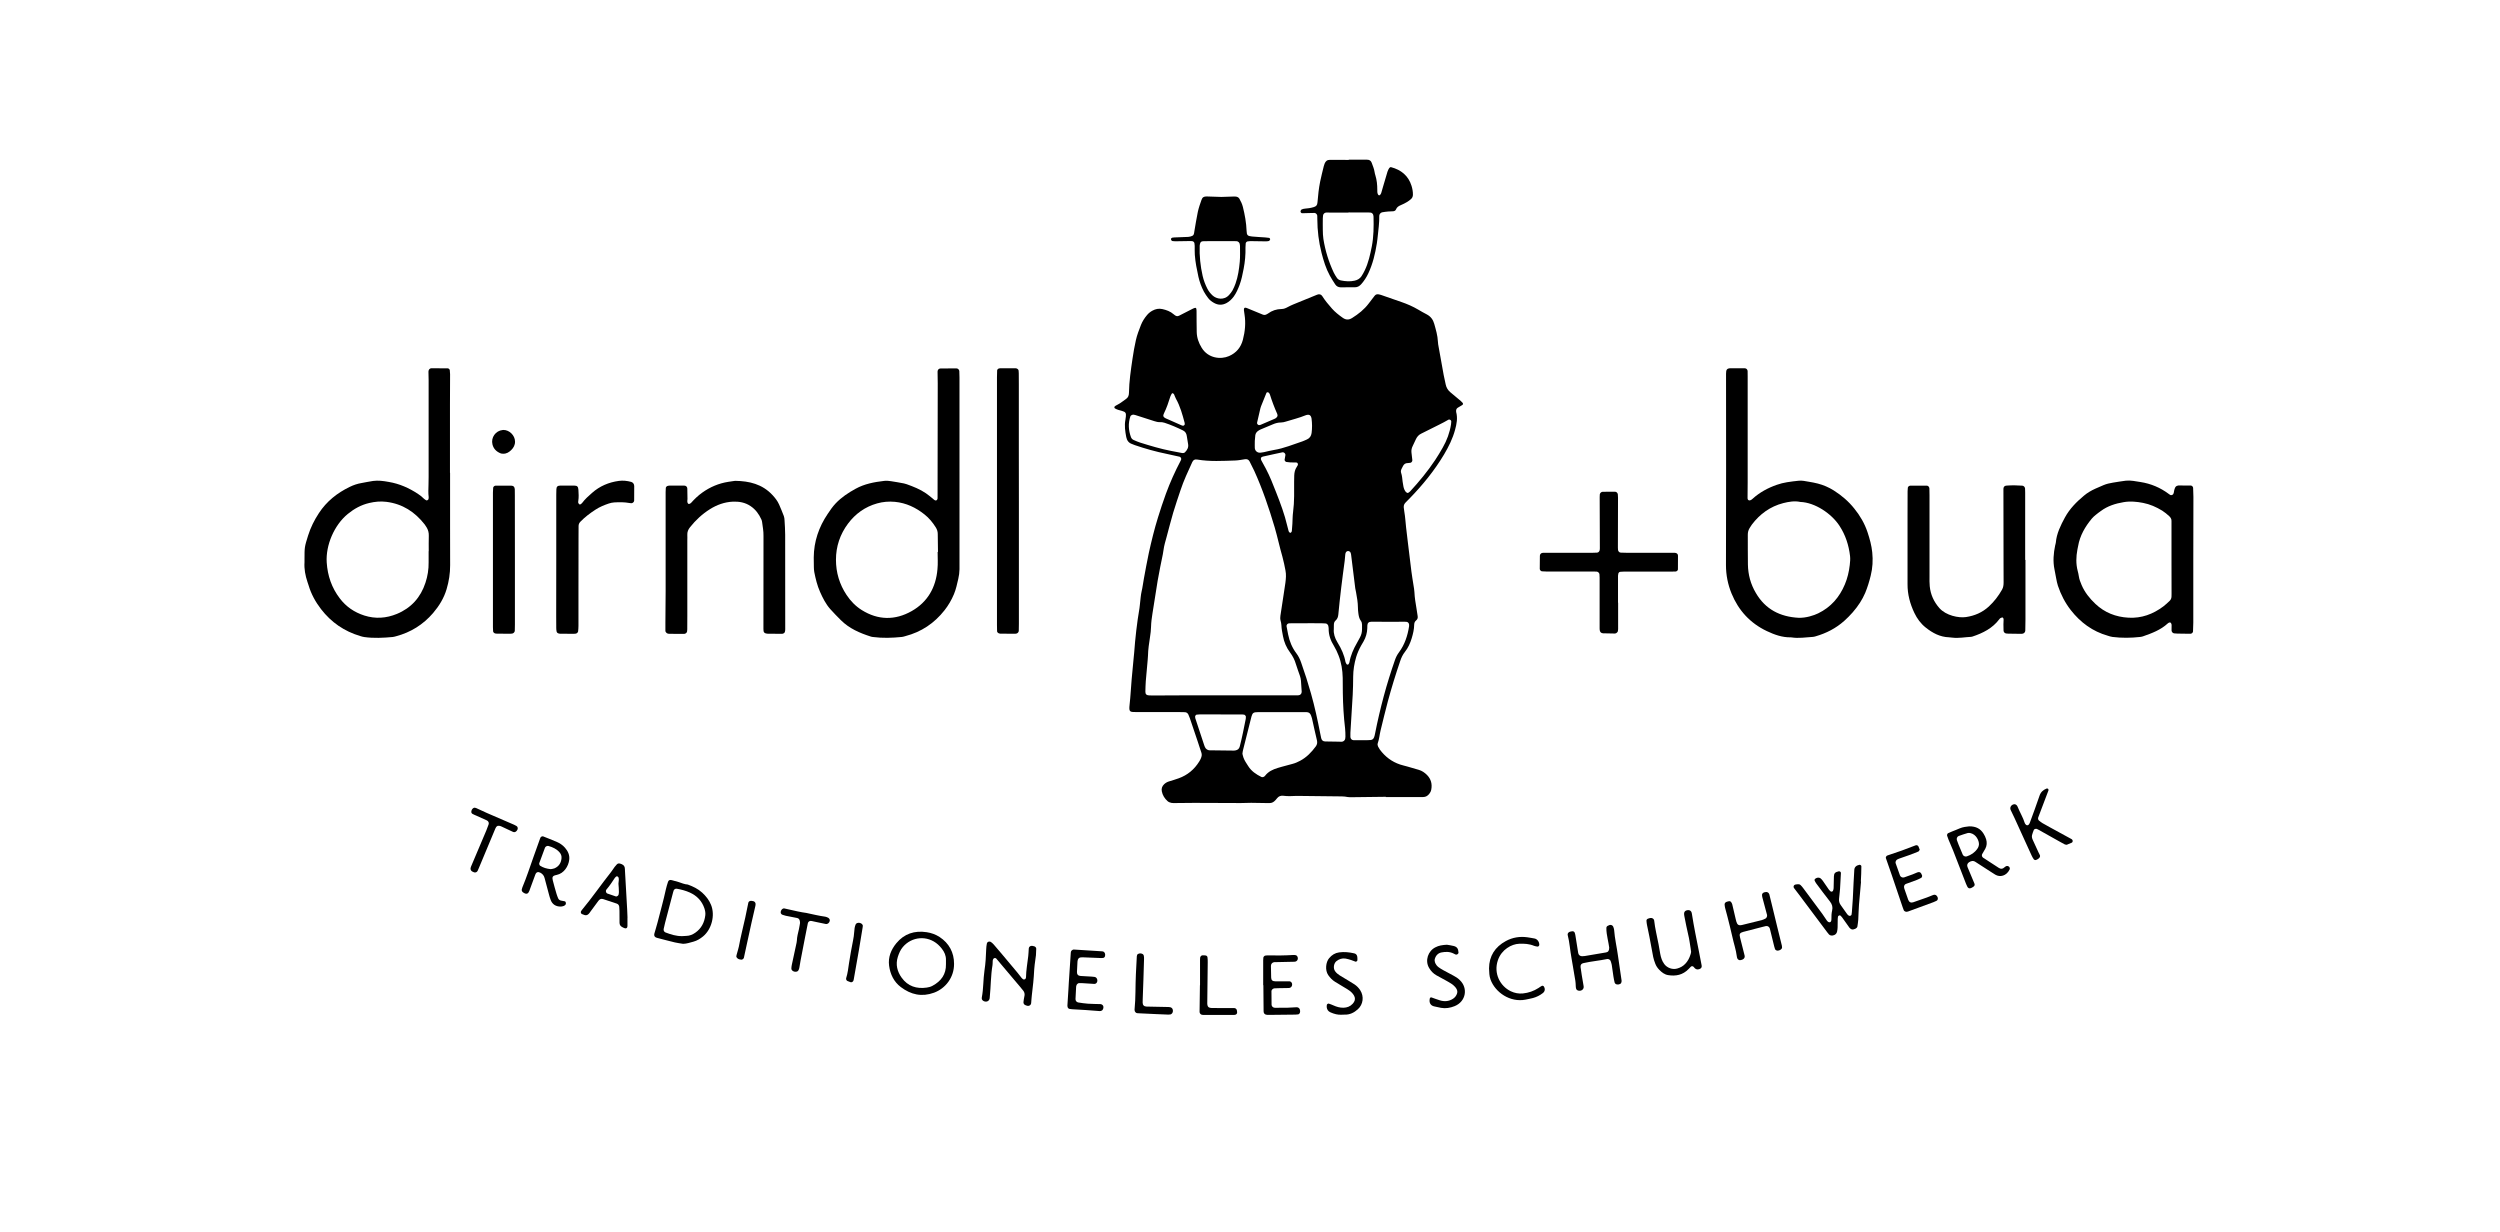
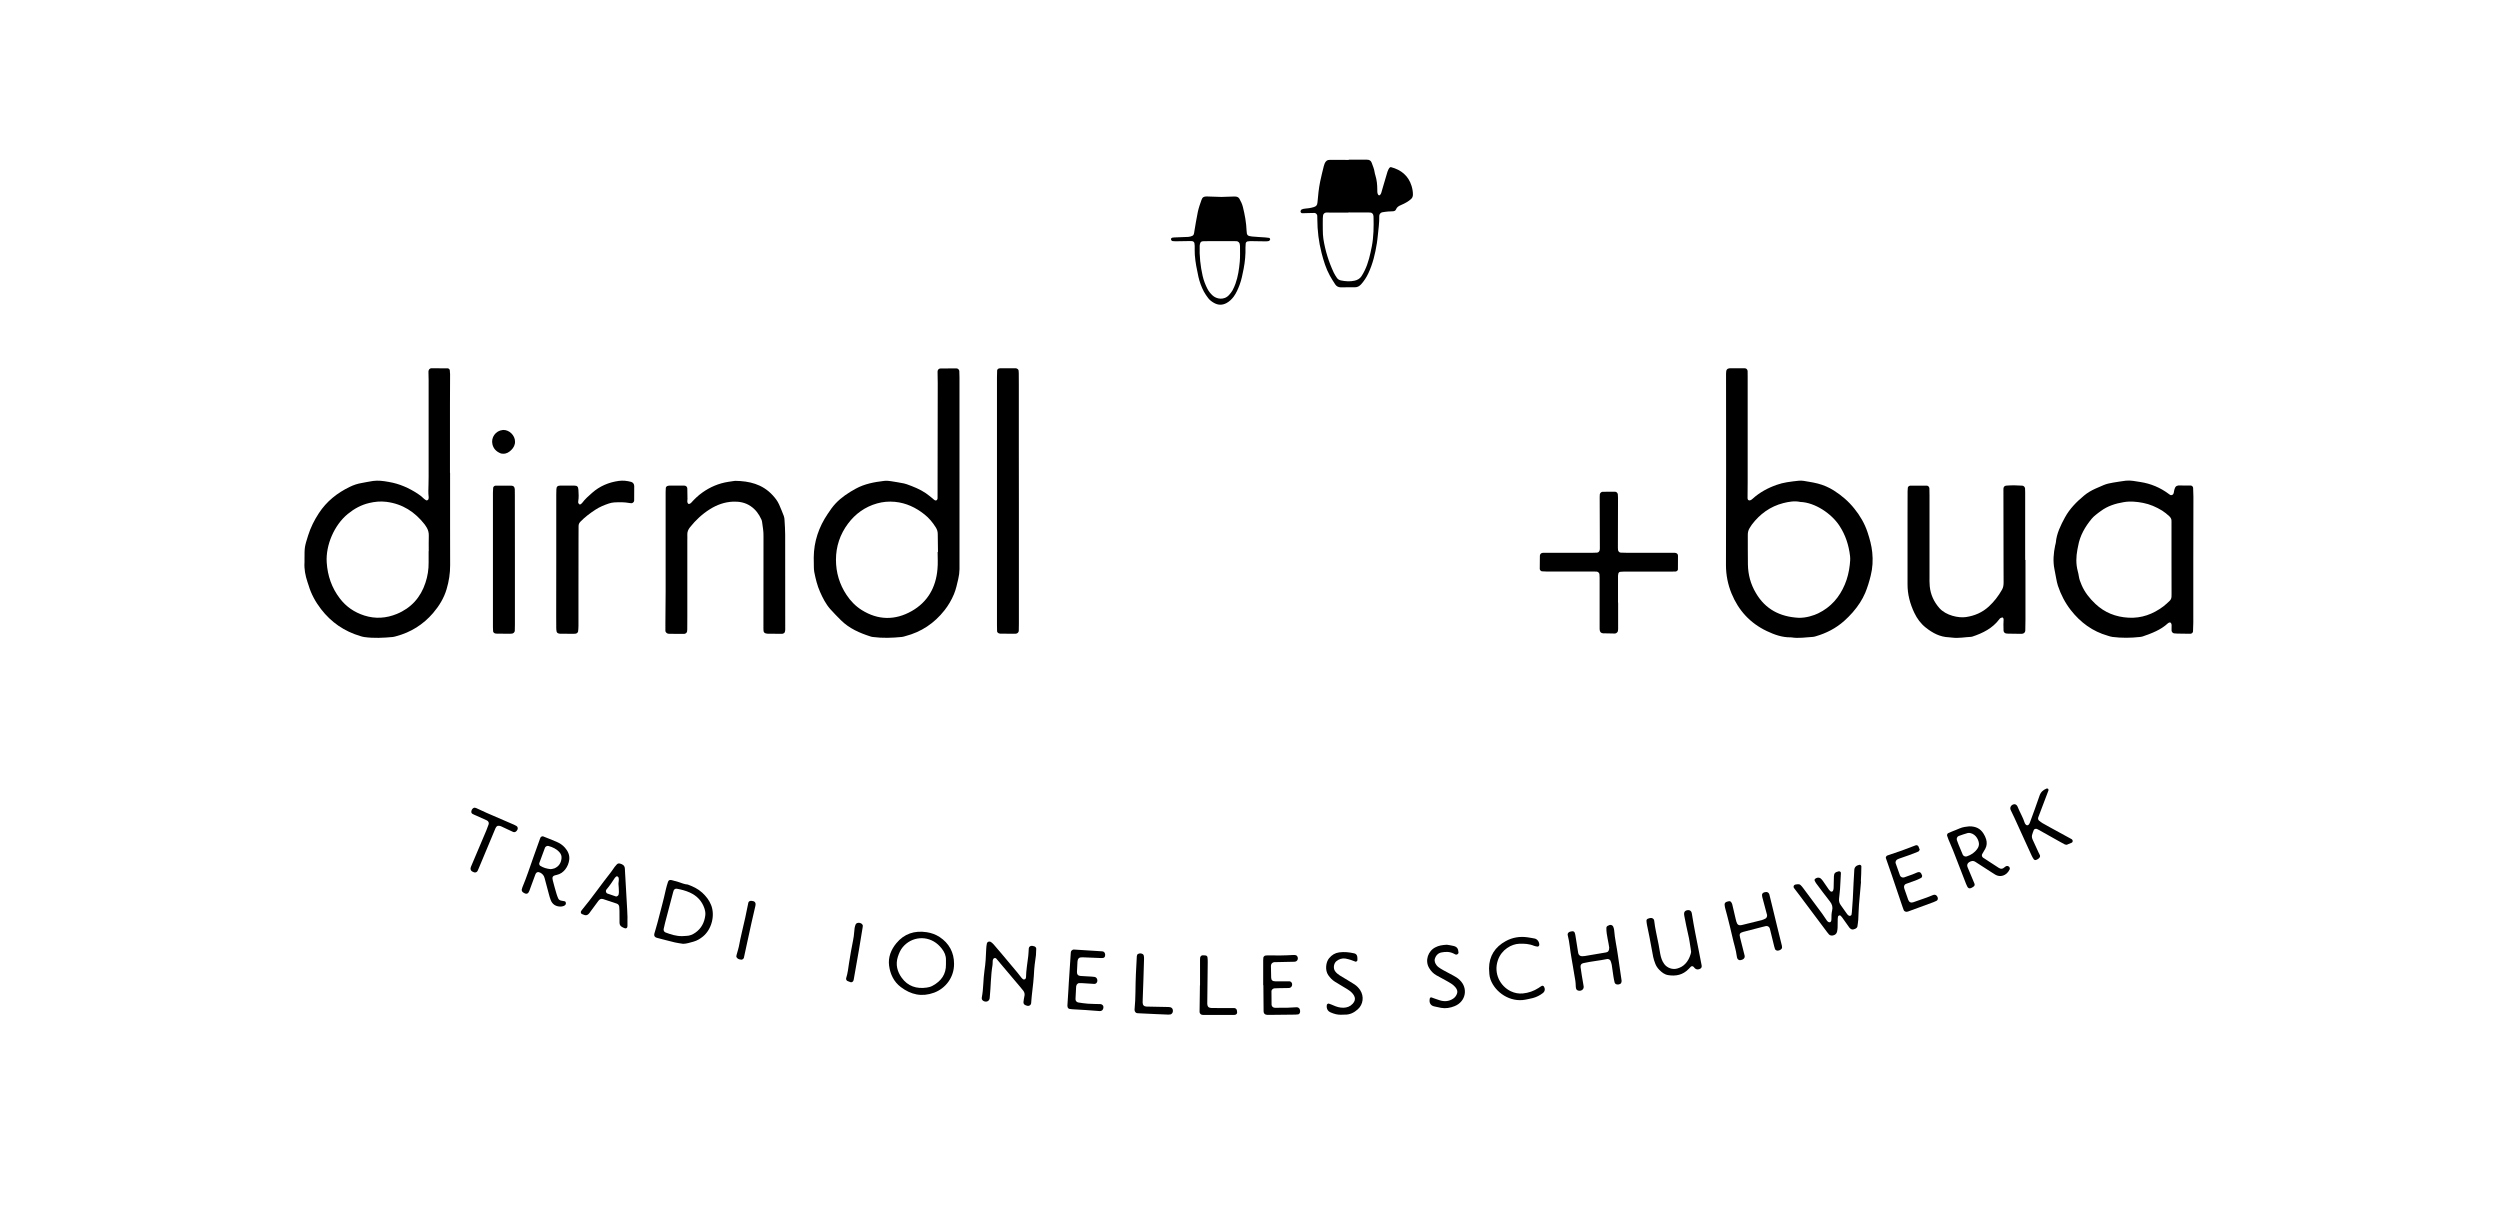
<svg xmlns="http://www.w3.org/2000/svg" version="1.1" id="Ebene_1" x="0px" y="0px" viewBox="0 0 4322.6 2129.6" style="enable-background:new 0 0 4322.6 2129.6;" xml:space="preserve">
  <g>
-     <path d="M2396.3,1377.7c-19.6,0.2-39.2,0.5-58.8,0.7c-2.4,0-4.9,0.1-7.2-0.3c-6.7-1.4-13.5-1.1-20.3-1.2   c-20.8-0.2-41.6-0.5-62.4-0.7c-2.4,0-4.8-0.1-7.2,0c-7.2,0.5-14.4,0.6-21.6-0.3c-4.3-0.5-7.9,0.8-10.6,4.2   c-7.5,9.7-10.5,8.4-19.7,8.4c-8.4,0-16.8-0.3-25.2-0.4c-6,0-12,0.4-18,0.4c-26.8-0.1-53.6-0.3-80.4-0.3c-10.8,0-21.6,0.2-32.4,0.3   c-2.4,0-4.9,0.2-7.2-0.3c-2.3-0.5-4.7-1.4-6.4-2.9c-5.2-4.6-8.8-10.3-10.1-17.2c-0.9-4.7,0.5-8.7,3.9-12c2.3-2.2,5-3.9,8.2-4.9   c5.7-1.7,11.5-3.5,17.1-5.5c15.3-5.5,27-15.3,35.5-29c1.1-1.7,2-3.5,2.8-5.3c1.5-3.4,2.2-6.7,0.8-10.5c-2.2-6-3.9-12.2-6-18.2   c-4.6-13.6-9.2-27.3-13.8-40.9c-0.8-2.3-1.7-4.5-2.7-6.6c-1.2-2.3-3.2-3.6-5.7-3.8c-3.6-0.2-7.2-0.2-10.8-0.2   c-24.4,0-48.8,0-73.2,0c-11.5,0-13.2,0-11.8-12.7c1.7-14.7,2.3-29.5,3.6-44.2c1.1-13.1,2.5-26.3,3.7-39.4c0.2-2,0.4-4,0.6-6   c1.9-25.9,4.8-51.7,9.2-77.4c0.6-3.5,0.7-7.2,1.2-10.7c0.7-5.9,1.1-12,2.4-17.8c1.8-7.4,2.6-15,4-22.4c2.9-14.9,5.3-29.9,8.6-44.7   c4.6-20.7,9.6-41.3,15.9-61.5c4.3-13.7,8.7-27.4,13.7-40.9c7.2-19.6,15.7-38.5,25.4-56.9c0.4-0.7,0.6-1.5,0.9-2.2   c0.6-1.5-0.9-4.3-2.7-4.7c-7.4-1.7-14.8-3.4-22.2-4.9c-18.8-3.8-37.3-9-55.4-15.2c-1.5-0.5-2.9-1.3-4.5-1.8   c-6.1-1.9-9.1-6.5-10.2-12.2c-1.8-9.8-3.4-19.7-1.4-29.8c0.4-2,0.6-4,0.8-5.9c0.6-5.9-0.7-7.7-6.7-9.4c-4.2-1.2-8.5-2-12.3-4.4   c-0.9-0.6-1.3-2.5-0.5-3.1c0.6-0.5,1.1-1.1,1.8-1.5c2.4-1.4,5-2.6,7.3-4.1c3.7-2.4,7.2-5.1,10.7-7.6c3.6-2.5,4.9-5.9,5-10.3   c0.3-20,3.3-39.8,6.2-59.6c1.5-10.7,3.5-21.3,5.8-31.8c2-9,5.4-17.6,8.7-26.1c2.5-6.3,6.2-12.1,10.6-17.3c2.6-3.1,5.7-5.6,9.2-7.5   c5.4-3,11.1-4.2,17.3-2.8c7.1,1.6,13.8,4,19.4,8.9c0.6,0.5,1.2,1,1.9,1.5c2.4,1.9,4.8,2.5,7.7,1c7.8-4.1,15.6-8,23.5-12   c1.4-0.7,2.9-1.3,4.4-1.6c0.5-0.1,1.6,0.7,1.7,1.2c0.4,1.5,0.5,3.1,0.5,4.7c0.1,12,0,24,0.3,36c0.2,9.8,3.4,18.8,8.5,27.1   c11.2,18.5,33.1,20.7,47.3,14.5c12.7-5.5,20.6-15.2,24-28.2c3.8-14.4,5.2-29.1,2.8-44c-0.4-2.4-0.7-4.7-1-7.1   c-0.4-3.9,1.4-5.3,4.8-3.9c9.3,3.8,18.5,7.6,27.7,11.4c2.4,1,4.7,0.8,6.9-0.5c0.7-0.4,1.4-0.7,2.1-1.2c7-5.2,14.8-7.8,23.5-7.9   c4.1,0,7.6-1.6,11.2-3.6c5.9-3.2,12.3-5.6,18.6-8.2c10.3-4.3,20.7-8.5,31.1-12.7c0.4-0.2,0.7-0.3,1.1-0.4c3.3-1.3,6.5-0.5,8.4,2.5   c4.9,7.8,10.8,14.8,16.9,21.7c5.3,6,11.6,10.9,18.2,15.6c5.5,4,10.6,4.4,16.6,0.6c11-6.9,20.9-14.7,28.7-25.1   c3.3-4.5,6.9-8.9,10.2-13.3c2-2.6,4.6-3,7.5-2.4c1.2,0.2,2.4,0.5,3.5,0.9c11.7,4,23.4,8.1,35.1,12.2c10.2,3.5,20.1,7.8,29.4,13.3   c4.8,2.9,9.7,5.6,14.7,8.2c6.8,3.6,10.9,9.1,12.9,16.4c2.8,10,5.8,20,6.3,30.5c0.1,3.2,0.7,6.4,1.3,9.5c2.9,16.1,5.7,32.3,8.7,48.4   c1,5.5,2.3,10.9,3.5,16.4c1.1,5.2,3.7,9.7,7.8,13.2c6.1,5.2,12.3,10.2,18.4,15.4c1.2,1,2.2,2.2,3.3,3.4c0.7,0.7,0.3,2.8-0.5,3.3   c-2.7,1.7-5.5,3.2-8.2,4.9c-2.2,1.4-3,3.6-2.8,6.2c0,0.4,0,0.8,0.1,1.2c2.8,10.5,0.9,20.6-1.9,30.7c-4.1,15.2-11,29.1-19,42.6   c-16.7,28-37.1,53-59.8,76.3c-0.8,0.9-1.7,1.7-2.5,2.5c-7.6,7.7-8.6,7.7-6.5,20c1.6,9,2.1,18.3,3.1,27.4c1,8.7,2.1,17.5,3.1,26.2   c2,16.7,4,33.3,6.1,50c1,7.9,2.4,15.8,3.6,23.7c0.6,3.9,1.4,7.9,1.6,11.9c0.4,9.6,2,19.1,3.6,28.5c0.8,4.3,1.2,8.7,2,13   c0.5,3-0.2,5.6-2.6,7.5c-2.4,1.9-3.3,4.4-3.4,7.4c-0.1,8.1-2,15.8-4.3,23.5c-2.6,8.5-6.1,16.5-11.7,23.5   c-3.8,4.8-6.3,10.1-8.2,15.9c-7.9,23.1-15,46.3-21.4,69.9c-4.5,16.6-8.3,33.3-12.5,50c-1.8,7.4-2.3,15-4.9,22.2   c-0.7,2-0.2,4,0.6,5.8c0.9,1.8,1.9,3.5,3,5.1c9,12.2,20.6,21.1,35.1,25.9c4.2,1.4,8.5,2.3,12.7,3.5c6.5,1.9,13,3.8,19.6,5.7   c5.5,1.6,10.1,4.8,14.1,8.8c7,7.1,9.3,15.6,7.4,25.4c-0.5,2.8-1.8,5.3-3.6,7.5c-2.7,3.2-5.9,5.3-10.3,5.3c-1.2,0-2.4,0.1-3.6,0.1   c-20.4,0-40.8,0-61.2,0C2396.3,1377.9,2396.3,1377.8,2396.3,1377.7z M2115.3,1202.2C2115.3,1202.2,2115.3,1202.2,2115.3,1202.2   c41.2,0,82.3,0,123.5,0c2,0,4,0,6,0c3.6-0.1,6-2.8,5.9-6.2c-0.3-6.4-0.7-12.8-1.3-19.1c-0.3-2.7-0.8-5.5-1.7-8.1   c-2.2-6.8-5-13.5-7-20.4c-2.1-7.4-5.5-14-10.1-20.2c-6.3-8.4-10.4-17.9-12.3-28.3c-1.2-6.3-2.5-12.5-2.7-18.9   c-0.1-2.8-0.8-5.5-1.5-8.2c-0.7-2.8-0.6-5.5-0.2-8.3c1.8-11.8,3.6-23.7,5.4-35.5c1.1-7.1,2.3-14.2,3.2-21.3   c0.9-7.1,1.6-14.3,0.1-21.5c-1.6-7.8-3-15.7-5.2-23.4c-4.9-16.9-8.5-34.1-13.4-50.9c-9.9-33.4-21-66.2-35.4-97.9   c-2.5-5.4-5.2-10.8-8-16.1c-1.6-3.1-4.3-4.5-8-3.9c-5.5,0.8-11.1,2-16.6,2.2c-21.9,0.7-43.9,2.1-65.8-1.6c-4.5-0.8-7,0.6-8.8,4.5   c-7.3,16-14.8,31.9-20.3,48.6c-4.2,12.9-8.8,25.7-12.6,38.7c-4,13.8-7.6,27.7-11.3,41.6c-2.1,7.7-4.5,15.4-5.5,23.3   c-1.3,9.9-4,19.6-5.7,29.4c-1.4,7.9-3.1,15.7-4.4,23.5c-3.1,18.9-6.1,37.8-9,56.8c-1.2,7.5-2.2,15-2.4,22.6   c-0.1,6-0.9,11.9-1.8,17.9c-1.6,10.7-3.3,21.3-3.5,32.1c0,2.4-0.2,4.8-0.5,7.2c-1.1,12.3-2.3,24.7-3.3,37c-0.5,6-0.5,12-0.7,18   c-0.1,4.4,1.9,6.4,6.6,6.6c3.6,0.1,7.2,0.1,10.8,0.1C2036.9,1202.2,2076.1,1202.2,2115.3,1202.2z M2261,1077.5c0,0,0,0.1,0,0.1   c-8.8,0-17.6,0-26.4,0c-2,0-4,0-6,0.2c-2.3,0.1-4.5,2.6-4.1,5c0.8,4.7,1.7,9.4,2.7,14.1c2.4,11.9,6.9,23,14.3,32.7   c3.7,4.9,6.2,10.2,8.2,15.9c6.3,17.7,12,35.6,17.1,53.7c6.4,22.7,11.4,45.7,15.9,68.9c0.5,2.7,1,5.5,1.7,8.2   c0.9,3.7,3.1,5.6,6.8,5.7c6.4,0.2,12.8,0.2,19.2,0.3c3.2,0,6.4,0.2,9.6,0.2c2.8-0.1,5.5-2.5,5.9-5.1c0.2-1.2,0.4-2.4,0.4-3.6   c-0.1-4.8,0-9.6-0.6-14.4c-2.4-20.3-3.6-40.6-3.9-61c-0.1-8.8,0-17.6-0.2-26.4c-0.3-13.3-2.3-26.3-7.2-38.7   c-2.2-5.6-4.7-11.1-7.8-16.2c-5.9-9.4-9.5-19.3-9.3-30.5c0-1.6-0.4-3.2-0.7-4.7c-0.3-1.6-2.6-3.8-4.2-3.9c-2-0.2-4-0.2-6-0.3   C2277.8,1077.5,2269.4,1077.5,2261,1077.5z M2354.6,1279.8C2354.6,1279.7,2354.6,1279.7,2354.6,1279.8c3.2,0,6.4,0,9.6,0   c9.2,0,11.3-0.7,13.3-11.2c4.3-21.9,9.4-43.7,15.2-65.3c5.6-20.8,12-41.3,19.1-61.7c1.7-5,3.9-9.5,7.1-13.7   c10-13.5,15-28.9,17.5-45.3c0.1-0.8,0-1.6,0-2.4c0-2.4-2-4.8-4.2-5c-1.2-0.1-2.4-0.2-3.6-0.2c-6.8,0-13.6,0.1-20.4,0.1   c-12.4,0-24.8-0.2-37.1-0.1c-4.5,0-6.7,2.2-6.9,6.5c-0.1,1.6,0,3.2-0.1,4.8c-0.3,8.1-2.4,15.7-6.5,22.8c-1.4,2.4-2.8,4.8-4.2,7.2   c-3.5,6.3-6.4,12.8-8.5,19.7c-3.3,11.2-5.1,22.5-5.2,34.2c-0.1,10.4-0.2,20.8-0.8,31.1c-1.2,21.9-2.6,43.8-4,65.8   c-0.1,2.4-0.1,4.8,0,7.2c0.2,3,2.4,5.4,5.3,5.5C2345,1279.9,2349.8,1279.8,2354.6,1279.8z M2148.2,1303.3c0.6,2.2,1,4.5,1.8,6.7   c1.9,5.3,5.2,9.9,8.2,14.6c5.5,8.8,13.7,14.3,22.8,18.8c1.5,0.7,3.1,0.4,4.5-0.5c0.7-0.4,1.4-0.9,1.8-1.5c5.6-7.4,13.5-11,22-13.6   c2.3-0.7,4.6-1.3,6.9-2c6.1-1.7,12.3-3.5,18.5-5c4.7-1.2,9-3.1,13.3-5.4c11.2-6,19.7-14.8,27.1-24.9c2.2-3,2.9-6.3,2-10.2   c-3.1-12.8-5.8-25.6-8.7-38.5c-0.4-1.5-1-3-1.5-4.5c-1.5-4.1-3.8-5.9-7.9-6c-3.2-0.1-6.4,0-9.6,0c-23.5,0-47.1,0-70.6,0   c-2.8,0-5.6,0-8.4,0.3c-2.5,0.3-4.5,1.6-5.4,4.1c-0.4,1.1-0.9,2.2-1.2,3.4c-4.8,18.9-9.6,37.9-14.3,56.8   C2148.7,1298.3,2148.6,1300.7,2148.2,1303.3z M2306.2,1088c-0.7,7.2,1.7,15.1,6.2,22.5c0.2,0.3,0.4,0.7,0.6,1   c6.3,10.3,11.3,21.1,13.4,33.1c0.3,1.5,1.4,2.8,2.2,4.1c0.4,0.7,2.7,0.5,3.1-0.3c0.5-1.1,1.3-2.1,1.5-3.2   c2.1-12,6.9-22.9,12.9-33.3c1.8-3.1,3.4-6.3,5.2-9.5c2.6-4.7,3.8-9.6,3.7-14.9c0-2.4,0-4.8,0-7.2c0-2.4-0.5-4.8-2-6.8   c-3-4-3.8-8.8-4.4-13.5c-0.4-3.2-0.7-6.4-0.7-9.6c-0.1-8.8-1.6-17.5-3.2-26.1c-0.4-2.4-1.1-4.7-1.4-7c-2.4-19.4-4.8-38.8-7.2-58.2   c-0.1-1.2-0.5-2.3-0.9-3.5c-0.5-1.7-2.9-3.1-4.8-2.8c-1.7,0.2-2.9,1.3-3.6,2.8c-0.5,1.1-0.7,2.3-0.8,3.5c-0.4,3.6-0.6,7.2-1,10.7   c-2,15.4-4.2,30.8-6,46.3c-1.9,15.5-3.5,30.9-5,46.4c-0.4,4.2-1.6,7.7-4.8,10.5c-2.3,2-2.9,4.7-2.9,7.6   C2306.2,1082.5,2306.2,1084.5,2306.2,1088z M2434.2,852.5c1.3-0.9,2.8-1.6,3.8-2.7c15.8-17.1,30.5-34.9,43.4-54.3   c4.7-7,8.9-14.2,13.1-21.5c7.2-12.6,12.2-26,14.4-40.4c0.2-1.6,0.3-3.2,0.4-4.7c0.1-2.5-3-4.4-5.1-3.1c-10.3,6.1-21.3,11-31.9,16.5   c-5,2.6-10,5.1-15,7.5c-4.2,2-7,5.2-9,9.3c-1.9,4-3.6,8-5.6,11.9c-1.9,3.7-2.7,7.5-2.2,11.6c0.5,4.4,1,8.7,1.5,13.1   c0.2,1.8-1.5,4.2-3.3,4.5c-1.6,0.3-3.2,0.5-4.7,0.5c-4.1-0.1-6.7,2-8.4,5.6c-0.7,1.5-1.4,2.9-2.2,4.3c-1.1,2.2-1.6,4.6-0.8,7   c1.7,5,2,10.2,2.6,15.3c0.3,2.8,0.8,5.5,1.4,8.3c0.7,3.6,2,6.9,4.4,9.7C2431.6,851.6,2432.9,851.8,2434.2,852.5z M2110.6,1235.3   c0,0,0-0.1,0-0.1c-12,0-24,0-35.9,0c-2,0-4,0.3-5.9,0.5c-1.1,0.1-2.6,2.5-2.4,3.7c0.1,0.8,0.1,1.6,0.3,2.4   c5.1,15.5,10.2,31.1,15.4,46.6c0.6,1.9,1.4,3.8,2.5,5.4c0.9,1.2,2.3,2.1,3.7,2.8c1,0.5,2.3,0.7,3.5,0.7c14,0.2,27.9,0.3,41.9,0.5   c0.8,0,1.6-0.1,2.4-0.3c3.9-0.7,6.5-2.8,7.5-6.8c4.1-15.8,7.2-31.9,10.4-47.9c0.2-1.2,0.2-2.4,0.2-3.6c0-1.2-1.8-3.3-2.9-3.5   c-1.2-0.2-2.4-0.4-3.5-0.4C2135.3,1235.3,2123,1235.3,2110.6,1235.3z M1959.6,716.9c-2.3,0.1-4.6,1.7-5,2.7   c-4.2,12.2-3.5,24.3,0.9,36.3c0.9,2.3,2.6,4.1,4.9,5c3.7,1.6,7.3,3.2,11.1,4.4c17.5,5.5,35.1,10.8,53.1,14.3   c6.3,1.2,12.5,2.4,18.8,3.6c2,0.4,4.2,0.2,5.6-1.3c3.7-3.8,6.3-8.2,5.3-13.9c-0.8-4.7-1.5-9.4-2.3-14.2c-0.6-4.2-2.4-7.5-6.4-9.5   c-10.4-5.1-21-9.7-32-13.3c-2.7-0.9-5.4-1.2-8.2-1.1c-3.2,0.1-6.3-0.7-9.4-1.7c-11-3.6-22-7.1-33-10.6   C1961.6,717.2,1960,717,1959.6,716.9z M2169.6,762.3c0,6-0.2,9.2,0,12.4c0.4,5.2,4.8,8.6,9.9,8c2-0.2,4-0.5,5.9-0.9   c5.9-1.3,11.6-2.9,17.5-3.8c17.1-2.8,32.9-9.5,49.2-14.9c2.6-0.9,5.1-2.2,7.7-3.3c4.8-2.1,7.3-6,8-11.1c1.1-8.4,1-16.7-0.1-25.1   c-0.1-0.8-0.4-1.5-0.6-2.3c-0.8-3-3.4-4.7-6.3-4.1c-1.2,0.2-2.4,0.4-3.5,0.9c-11.1,4.6-22.8,7.3-34.2,10.9   c-2.6,0.8-5.5,1.5-8.2,1.5c-4.9,0-9.5,1.2-13.9,3.1c-7,2.9-14,5.8-21,8.8c-1.5,0.6-2.9,1.4-4.2,2.3c-2.8,1.8-4.8,4.4-5.3,7.7   C2170,756.4,2169.8,760.8,2169.6,762.3z M2230.8,799.5c-0.6-0.1-3.8-0.4-6.9-0.8c-1.1-0.2-2.9-2.5-2.8-3.5c0.4-2.7,1-5.5,1.4-8.2   c0.4-2.8-2.4-5.5-5.3-4.9c-4.7,0.9-9.3,1.9-14,3c-6.6,1.4-13.2,2.9-19.8,4.4c-3.2,0.7-4.2,3.5-2.5,6.5c2.7,4.9,5.4,9.8,8,14.7   c6.9,13.1,12.2,26.8,17.6,40.6c7.4,18.9,14.6,37.9,19.2,57.8c0.6,2.7,1.4,5.4,2.1,8.1c0.1,0.4,0.2,0.8,0.3,1.1   c0.4,1.5,2.4,3.4,3.2,3c1.6-0.7,2.3-2.2,2.4-3.7c0.4-4,0.7-7.9,0.9-11.9c0.4-6.8,0.3-13.6,1.2-20.3c1.2-9.1,1.7-18.3,1.8-27.4   c0.1-8.4,0-16.8,0-25.1c0-3.6,0-7.2,0.2-10.8c0.2-5.2,1.3-10.3,4.3-14.7c0.7-1,1.3-2,1.8-3.1c0.9-1.8-0.4-4.6-2.2-4.6   C2238.9,799.5,2236.1,799.5,2230.8,799.5z M2208.9,719.3c-0.1-1.3,0-2.6-0.5-3.6c-4.9-11-9.1-22.1-12.7-33.6   c-0.3-1.1-1.1-2.1-1.9-3c-0.5-0.5-1.3-0.9-2-0.9c-0.7,0-1.8,0.4-2,0.9c-3.2,7.7-6.3,15.5-9.4,23.3c-0.4,1.1-0.8,2.3-1.1,3.4   c-1.8,7.8-3.6,15.6-5.4,23.4c-0.3,1.1-0.6,2.5-0.2,3.5c0.4,0.9,1.5,1.9,2.5,2.2c1,0.3,2.4,0.1,3.5-0.4c8.1-3.4,16.2-6.9,24.2-10.4   c1.1-0.5,2.2-1.1,3-1.9C2207.8,721.4,2208.3,720.2,2208.9,719.3z M2027.3,679.8c-0.3,0.2-0.8,0.3-1,0.5c-1,1.7-2.1,3.4-2.7,5.2   c-3.1,9.9-6.4,19.8-11,29.1c-2.2,4.3-1.4,6.6,2.9,8.7c1.8,0.9,3.6,1.6,5.5,2.4c7.3,3.2,14.6,6.5,21.9,9.7c0.7,0.3,1.5,0.4,2.3,0.7   c1.2,0.4,3.4-1.4,3.3-2.7c-0.1-0.8,0-1.6-0.2-2.3c-3.8-14.3-7.7-28.6-15-41.6c-1.4-2.4-2.1-5.2-3.3-7.7c-0.3-0.7-1.1-1.1-1.7-1.6   C2028.2,680,2027.7,679.9,2027.3,679.8z" />
    <path d="M2984.5,812.9c0-55.6,0.1-111.2-0.1-166.7c0-7.3,1.5-9.5,8.7-9.5c8,0.1,16,0,24,0.1c2.4,0,4.5,2.3,4.6,4.7   c0.1,3.2,0.1,6.4,0.1,9.6c0,60.8,0,121.6,0,182.4c0,9.2-0.1,18.4-0.2,27.6c0,2.1,0.8,3.5,2.1,3.9c1.7,0.6,3.1,0,4.5-0.9   c0.7-0.4,1.3-0.9,1.9-1.5c12.3-11.2,26.7-19,42.3-24.4c5.6-2,11.5-3.4,17.4-4.4c6.7-1.2,13.5-1.8,20.2-2.6   c6.1-0.7,11.9,0.9,17.8,1.8c5.1,0.8,10.2,1.8,15.3,3.1c9.7,2.5,18.9,6.5,27.4,11.8c13.6,8.6,25.7,18.9,35.8,31.6   c9.9,12.3,17.7,25.6,22.7,40.6c3.8,11.4,7,23,8.2,34.9c1.4,13.5,0.7,27.1-2.7,40.5c-2.5,10.1-5.5,20.1-9.5,29.7   c-2.5,5.9-5.6,11.5-9,16.9c-7.6,11.8-16.9,22.2-27.4,31.6c-14.3,12.7-30.9,21.2-49.2,26.5c-1.5,0.4-3.1,0.9-4.7,1   c-12.4,0.7-24.7,2.9-37.1,0.9c-0.4-0.1-0.8-0.1-1.2-0.1c-14.8,0.3-28.3-4.6-41.4-10.8c-28.7-13.6-49-35.6-61-64.9   c-6.4-15.6-9.7-32.1-9.7-49.1C2984.5,922.5,2984.5,867.7,2984.5,812.9C2984.5,812.9,2984.5,812.9,2984.5,812.9z M3110,1068.2   c12.7,0.4,26.3-4.1,33.7-7.7c21.9-10.6,36.8-27.8,46.1-50c4.5-10.7,7.2-22,8.5-33.6c0.6-5.1,1.1-10.4,0.5-15.5   c-2.2-18.9-7.9-36.5-18.5-52.6c-13.7-20.8-42.1-40-67.4-40.9c-10.1-2.2-20-0.4-29.6,2c-22.5,5.8-40.4,18.8-54.3,37.2   c-1.4,1.9-2.7,4-3.9,6c-2.1,3.5-3.1,7.2-3.1,11.4c0.1,17.2-0.1,34.4,0.2,51.6c0.3,17.5,4.7,34,13.7,49.1   C3052.4,1053.6,3077.9,1066.5,3110,1068.2z" />
    <path d="M1659,816.4c0,52,0,103.9,0,155.9c0,4,0,8,0,12c-0.1,5.6-0.8,11.1-2.1,16.6c-2.1,8.9-3.9,17.9-7.5,26.5   c-4.2,10-9.6,19.3-16.3,27.8c-17.6,22.4-40.1,37.5-67.8,44.7c-1.9,0.5-3.8,1.2-5.8,1.4c-16.7,1.7-33.5,2.3-50.2,0.1   c-1.2-0.2-2.4-0.3-3.5-0.7c-19.2-6.1-37.5-14-52-28.5c-6.2-6.2-12.4-12.5-18.2-19c-7.8-8.8-13-19.2-17.7-29.8   c-4.9-11-7.7-22.7-10-34.4c-0.5-2.7-0.6-5.6-0.7-8.3c-0.2-5.6-0.3-11.2-0.2-16.8c0.2-27.6,8.8-52.6,24.1-75.3   c4.2-6.3,8.5-12.6,13.7-18.1c10-10.6,22-18.5,34.6-25.4c15.4-8.5,32.2-11.6,49.3-13.6c3.9-0.5,8-0.1,11.9,0.5   c7.5,1.1,15,2.5,22.4,3.9c1.6,0.3,3.1,0.7,4.6,1.3c11.7,4.2,23.2,8.7,33.5,15.8c3.9,2.7,7.6,5.8,11.3,8.8c1.2,1,2.4,2.2,3.7,3   c1,0.6,2.3,0.9,3.3,0.1c0.6-0.5,1.1-1.1,1.4-1.8c0.3-0.7,0.3-1.6,0.3-2.4c0.1-65.9,0.2-131.9,0.3-197.8c0-6.8-0.2-13.6-0.3-20.4   c0-3,2.1-5.4,5.2-5.4c9.2-0.1,18.4-0.1,27.6-0.1c2.4,0,4.6,2.2,4.8,4.6c0.2,3.6,0.3,7.2,0.3,10.8C1659,706.9,1659,761.7,1659,816.4   z M1621.2,954.3c0.2,0,0.4,0,0.6,0c-0.2-10.4-0.3-20.8-0.4-31.1c0-4.1-1.2-7.8-3.4-11.3c-5.3-8.5-11.6-16.2-19.6-22.5   c-15-11.9-31.6-19.8-51-21.7c-10.6-1-20.8-0.1-30.8,2.7c-20.7,5.8-37.5,17.8-50.3,34.9c-13.8,18.4-20.9,39.5-20.9,62.5   c0,22.1,6.1,42.6,18.4,61c6.9,10.4,15.6,19.4,26.2,26c28.3,17.7,57.7,18,86.3,1.8c27.7-15.7,41.9-40.9,44.6-72.4   C1621.9,974.3,1621.2,964.3,1621.2,954.3z" />
    <path d="M778.2,817.6c0,31.2,0,62.4,0,93.6c0,22-0.1,44,0.1,66c0.1,14.1-2.1,27.9-6.1,41.4c-4.6,15.6-12.9,29.1-23.4,41.4   c-17.2,20-38.5,33.3-64,40.1c-1.9,0.5-3.9,1.1-5.8,1.3c-16.3,1.5-32.7,2.4-49,0.1c-2.4-0.3-4.7-1-7-1.7   c-27.7-8.2-50.3-23.7-68-46.7c-9.6-12.5-17-26-21.5-41.2c-0.6-1.9-1.3-3.8-1.9-5.7c-3.7-11.1-5.9-22.4-5.1-34.2   c0.1-1.6,0-3.2,0-4.8c0-21.3,0-21.3,6.2-41.2c4.3-13.8,10.7-26.6,18.7-38.8c13.3-20.3,31.5-34.8,53.2-45.3   c6.5-3.2,13.3-5.5,20.4-6.7c6.7-1.1,13.3-2.7,20-3.6c4.3-0.6,8.8-0.6,13.1-0.3c4.8,0.3,9.5,1.2,14.2,2   c18.4,3.1,35.1,10.5,50.6,20.8c3.7,2.4,7.1,5.1,10.2,8.3c1.1,1.1,2.6,1.8,3.9,2.7c1,0.6,3.6-0.7,3.8-2c0.2-1.2,0.6-2.4,0.4-3.5   c-0.9-7.2-0.5-14.4-0.3-21.6c0.1-4.4,0.2-8.8,0.2-13.2c0-56,0-112,0-167.9c0-4.8-0.2-9.6-0.3-14.4c0-3,2.1-5.7,4.9-5.8   c9.6,0,19.2,0.1,28.7,0.2c1.3,0,3.2,1.8,3.3,3.1c0.2,2.4,0.5,4.8,0.5,7.1c0,17.2-0.2,34.4-0.2,51.6c0,39.6,0,79.2,0,118.8   C778,817.6,778.1,817.6,778.2,817.6z M741.1,953.1c0.1,0,0.1,0,0.2,0c0-8.8-0.2-17.6,0.1-26.4c0.2-5.4-1-10.3-3.8-14.9   c-1-1.7-2.1-3.4-3.3-5c-17-21.7-38.3-35.6-66.2-39.1c-10.2-1.3-20-0.3-29.7,2c-13.8,3.2-26,9.9-37,18.9   c-23.6,19.3-38.4,54.1-36.5,83.9c1.5,23,8.6,43.8,22.6,62.1c10.9,14.4,25.1,24.1,42.5,29.7c19.2,6.1,38,4.7,56.2-2.8   c24.7-10.2,41.1-28.5,49.4-53.8c3.8-11.4,5.7-23.3,5.5-35.4C741.1,965.9,741.1,959.5,741.1,953.1z" />
    <path d="M3792.3,968.4c0,36,0,72,0,108c0,5.2-0.3,10.4-0.5,15.6c-0.1,1.7-2.3,3.7-4.1,3.8c-0.8,0-1.6,0.1-2.4,0   c-6.8-0.1-13.6-0.2-20.4-0.3c-2,0-4-0.1-5.9-0.4c-2.3-0.4-4.3-2.7-4.3-5.1c0-3.2,0.2-6.4,0.1-9.6c0-1.1-0.6-2.3-1.2-3.3   c-0.3-0.5-1.4-1-2-0.9c-1.1,0.2-2.4,0.7-3.2,1.5c-12.4,11.5-27.7,17.2-43.2,22.6c-1.5,0.5-3.1,0.8-4.7,1c-16,1.8-31.9,2-47.9,0   c-2.7-0.3-5.4-1.3-8.1-2.1c-26.4-7.5-47.3-22.9-64-44.3c-9.9-12.7-17.2-26.9-22.3-42.2c-1.4-4.1-2.1-8.5-3-12.8   c-1-5.1-1.8-10.2-2.9-15.3c-2.9-14-1.7-27.9,1.2-41.7c0.3-1.6,1-3.1,1.1-4.7c1.4-16,8.4-29.9,15.8-43.6c8.2-15,20-26.9,33-37.7   c5.8-4.9,12.4-8.7,19.4-11.9c4.7-2.2,9.5-4.1,14.3-6.2c5.2-2.2,10.7-3.4,16.2-4.3c7.5-1.2,15-2.5,22.5-3.4c8.4-0.9,16.7,1.1,25,2.3   c18.1,2.8,34.5,9.7,49.2,20.7c0.6,0.5,1.3,0.9,2,1.4c2.5,1.6,5.6,0.2,6.4-3c0.4-1.6,0.5-3.2,0.9-4.7c0.4-1.5,0.8-3.1,1.5-4.5   c0.8-1.9,2.4-3.2,4.5-3.6c0.4-0.1,0.8-0.3,1.2-0.3c7.2,0,14.4,0,21.6,0.1c1.8,0,3.8,2.1,3.9,4c0.2,5.2,0.5,10.4,0.5,15.6   C3792.4,895.6,3792.3,932,3792.3,968.4z M3754.6,965.6C3754.6,965.6,3754.6,965.6,3754.6,965.6c0-20.4,0-40.7,0-61.1   c0-1.2,0-2.4,0-3.6c0.2-3.5-1.5-6.1-3.9-8.4c-3.8-3.5-7.8-6.8-12.2-9.6c-10.3-6.3-21.2-11.1-33.1-13.4c-11-2.1-22-3.2-33.3-1.3   c-14.4,2.4-27.9,6.6-39.7,15.4c-2.9,2.1-5.9,4.2-8.6,6.5c-2.5,2-4.9,4.1-7,6.6c-11.6,14-20.6,29.4-23.7,47.7   c-0.3,2-0.8,3.9-1.2,5.9c-2.3,12.3-2.7,24.6,0.5,36.8c0.8,3.1,1.6,6.2,2,9.4c0.7,5.2,2.7,10,4.7,14.8c5.4,12.8,13.8,23.2,23.8,32.7   c16.1,15.3,35.5,22.8,57.3,24c22.5,1.3,42.4-6.1,60.2-19.4c3.8-2.9,7.3-6.2,10.8-9.5c2.1-2,3.3-4.5,3.4-7.4c0-1.6,0.1-3.2,0.1-4.8   C3754.6,1006.3,3754.6,985.9,3754.6,965.6z" />
    <path d="M1150.9,967.2c0-38.8,0-77.6,0-116.4c0-2.4,0.2-4.8,0.3-7.2c0.1-1.4,1.7-3.1,3-3.4c1.2-0.2,2.3-0.6,3.5-0.6   c8.4-0.1,16.8-0.1,25.2,0c3.2,0,5.4,2.1,5.5,5.1c0.2,6,0.2,12,0.3,18c0,1.2-0.2,2.4-0.3,3.6c-0.1,2.5,1,4.9,2.3,5   c1.7,0.1,3.1-0.6,4.2-1.8c5.9-6.6,12.2-12.7,19.4-17.8c13.6-9.7,28.5-16,45-18.6c3.2-0.5,6.3-1,9.5-1.4c0.8-0.1,1.6-0.3,2.4-0.3   c24.4,0.3,46.8,5.7,64.2,24.3c4.7,5,8.9,10.3,11.7,16.6c2.9,6.6,5.6,13.2,8.2,20c0.8,2.2,1.1,4.7,1.2,7.1   c0.5,8.4,1.1,16.8,1.1,25.2c0.1,54.4,0.1,108.8,0.1,163.2c0,1.6-0.1,3.2-0.6,4.7c-0.4,1.6-1.8,2.6-3.4,3.1   c-0.7,0.3-1.6,0.3-2.4,0.3c-8,0-16-0.1-24-0.2c-1.2,0-2.3-0.4-3.5-0.6c-1.9-0.4-3.5-2.3-3.6-4.2c-0.1-1.2-0.2-2.4-0.2-3.6   c0-48.4,0-96.8,0.1-145.2c0-5.2-0.1-10.4,0-15.6c0.2-8.1-1.4-15.9-2.4-23.8c-0.2-1.6-0.6-3.2-1.3-4.6c-4.2-9.3-10-17.2-18.6-23   c-9.4-6.4-20-8.2-30.9-7.7c-14.2,0.7-27.3,5.4-39.4,13c-13.4,8.4-24.7,19-34.5,31.3c-3.1,3.9-4.9,8.1-4.6,13.2c0.2,3.2,0,6.4,0,9.6   c0,43.6,0,87.2,0,130.8c0,7.6,0,15.2-0.1,22.8c0,1.2-0.2,2.4-0.3,3.6c-0.2,2.2-2.7,4.3-5,4.3c-8.8,0-17.6,0-26.4-0.1   c-0.8,0-1.6-0.3-2.3-0.5c-1.6-0.4-3.7-2.7-3.8-4.3c-0.1-4.8,0-9.6,0-14.4C1151,1040,1151,1003.6,1150.9,967.2   C1151,967.2,1150.9,967.2,1150.9,967.2z" />
    <path d="M3502.1,968.2c0,34.4,0,68.8,0,103.1c0,6.4-0.2,12.8-0.3,19.2c-0.1,2.8-2.6,5.2-5.5,5.3c-0.8,0-1.6,0.1-2.4,0.1   c-7.2-0.1-14.4-0.2-21.6-0.3c-1.2,0-2.4-0.2-3.6-0.3c-2.4-0.3-4.4-2.4-4.5-4.9c-0.1-3.6-0.2-7.2-0.2-10.8c0-2.8,0.2-5.6,0.3-8.4   c0-2-1.1-3.8-2.4-3.6c-1.1,0.2-2.2,0.7-3.2,1.2c-0.7,0.4-1.2,1.1-1.7,1.7c-11.8,15.8-28.4,24.1-46.5,30.1c-0.8,0.2-1.5,0.5-2.3,0.5   c-10.8,0.5-21.4,2.7-32.3,1.4c-2-0.2-4-0.5-6-0.6c-15.5-0.5-28.4-7.4-40.2-16.8c-8.6-6.8-15-15.5-19.7-25.4   c-7.5-15.7-11.9-32.1-11.8-49.7c0.1-39.2,0-78.4,0-117.5c0-14.4,0-28.8,0.1-43.2c0-2,0.2-4,0.4-6c0.1-1.4,1.7-3,3-3.3   c0.4-0.1,0.8-0.3,1.1-0.3c9.6,0,19.2-0.1,28.8,0c2.3,0,4.3,2.3,4.4,4.8c0.1,4,0.2,8,0.2,12c0,46.8,0,93.5,0,140.3   c0,5.6-0.2,11.2,0.4,16.8c1.4,14.3,7,26.7,16.6,37.7c11.4,13,33.5,17.5,46,15.6c15-2.2,28.3-7.9,39.6-18.3   c9.2-8.5,16.7-18.3,22.8-29.1c2.3-4,2.7-8.3,2.7-12.7c0-10.4,0-20.8-0.1-31.2c-0.1-42.4-0.1-84.7-0.2-127.1c0-1.2,0-2.4,0-3.6   c0.2-3.7,2.4-5.1,5.3-5.3c9.2-0.7,18.4-0.6,27.5,0.1c2.3,0.2,4.4,2.5,4.6,4.8c0.1,2.4,0.2,4.8,0.2,7.2c0,38.8,0,77.5,0,116.3   C3502,968.2,3502,968.2,3502.1,968.2z" />
    <path d="M1761.7,866.4c0,70.8,0,141.6,0,212.4c0,4-0.1,8-0.2,12c-0.1,2.3-2.2,4.5-4.6,4.8c-0.8,0.1-1.6,0.3-2.4,0.2   c-8.4,0-16.8-0.1-25.2-0.2c-0.8,0-1.5-0.4-2.3-0.6c-1.4-0.4-2.9-2-3-3.4c-0.1-3.6-0.2-7.2-0.2-10.8c0-52.8,0-105.6,0-158.4   c0-90,0-180,0-270c0-4,0.2-8,0.3-12c0.1-1.4,1.7-3,3.1-3.3c0.8-0.1,1.6-0.4,2.3-0.4c8.8,0,17.6,0,26.4,0c0.4,0,0.8,0.1,1.2,0.2   c1.8,0.2,4,2.2,4.1,3.8c0.2,1.6,0.3,3.2,0.3,4.8c0.1,6.4,0.1,12.8,0.1,19.2c0,37.2,0,74.4,0,111.6   C1761.7,806.4,1761.7,836.4,1761.7,866.4z" />
    <path d="M2797.8,1042.2c0,15.2,0,30.4,0,45.5c0,1.2-0.2,2.4-0.4,3.5c-0.2,1.6-2.5,3.7-4.1,4c-0.4,0.1-0.8,0.2-1.2,0.2   c-6.8-0.1-13.6-0.2-20.4-0.4c-3.5-0.1-5.7-2.6-5.8-6.3c0-0.8-0.1-1.6-0.1-2.4c0-29.2,0-58.3,0-87.5c0-2-0.1-4-0.3-6   c-0.2-2.2-2.6-4.4-4.9-4.5c-2-0.1-4-0.1-6-0.1c-26.8,0-53.5,0-80.3,0c-2.8,0-5.6-0.2-8.3-0.4c-1.8-0.1-3.7-2.4-3.7-4.1   c0-7.6,0.1-15.2,0.2-22.8c0.1-3,2.3-5,5.5-5.1c2-0.1,4,0,6,0c26.4,0,52.7,0,79.1,0c2.8,0,5.6-0.1,8.4-0.3c2.3-0.1,4.3-2.4,4.5-4.8   c0.1-0.8,0.2-1.6,0.2-2.4c-0.1-29.6-0.2-59.1-0.3-88.7c0-1.6,0.1-3.2,0.2-4.8c0.2-2.1,2.6-4.5,4.9-4.5c7.2-0.1,14.4-0.1,21.5-0.1   c2.4,0,4.6,2.2,4.8,4.6c0.2,2,0.3,4,0.3,6c-0.1,28.8-0.2,57.5-0.2,86.3c0,1.2,0.1,2.4,0.2,3.6c0.2,2.4,2.2,4.7,4.5,4.8   c3.6,0.2,7.2,0.3,10.8,0.3c25.2,0,50.3,0,75.5,0c2.4,0,4.8-0.1,7.2,0c3.3,0.1,5.7,1.9,5.7,4.9c0.1,8,0,15.9-0.1,23.9   c0,1.7-2.2,3.6-4.2,3.6c-2.4,0.1-4.8,0.1-7.2,0.1c-27.2,0-54.3,0-81.5,0c-2.4,0-4.8,0.2-7.1,0.4c-1.3,0.1-2.9,1.8-3.1,3.3   c-0.2,1.2-0.5,2.4-0.5,3.5c0,15.6,0,31.2,0,46.7C2797.7,1042.2,2797.7,1042.2,2797.8,1042.2z" />
    <path d="M2332.2,276.1c10.4,0,20.8,0.1,31.2,0c4,0,6.9,1.4,8.3,5.3c1.9,5.3,4.2,10.4,5,16c0.3,2,0.8,3.9,1.4,5.8   c2.5,8.1,3.3,16.4,3.3,24.9c0,2.8-0.2,5.6,1.3,8.2c0.4,0.6,1.1,1.4,1.7,1.5c0.6,0.1,1.6-0.5,2-1c0.8-0.9,1.4-2,1.8-3.1   c1.1-3.4,1.9-6.9,3-10.4c2.6-8.8,5.1-17.6,7.8-26.4c0.7-2.2,1.8-4.4,3.1-6.4c0.5-0.8,2.2-1.7,3-1.5c17.4,4.6,30,14.7,35.5,32.3   c1.5,4.9,2.5,10.1,2.4,15.4c0,3-1.1,5.5-3.3,7.5c-2.1,1.8-4.3,3.6-6.7,5c-3.5,2-7,3.9-10.7,5.4c-3.9,1.6-7.1,3.5-8.6,7.6   c-0.8,2-2.8,2.9-4.8,3.1c-2.8,0.3-5.6,0.2-8.4,0.4c-3.6,0.3-7.1,0.7-10.7,1.4c-2.7,0.5-5,3.4-5,6.1c0,6-0.1,12-0.8,17.9   c-1.2,9.9-1.8,19.9-3.4,29.8c-2.8,17.8-7,35.3-14.7,51.7c-3.2,6.9-7.4,13.3-12.5,19c-2.8,3.1-6.2,5.1-10.4,5.1   c-8.4,0.1-16.8,0.2-25.2,0.1c-3.8-0.1-7-1.8-9.1-5c-3.3-5-6.5-10-9.4-15.3c-6.8-12.4-10.8-25.7-14.3-39.3   c-4.9-19.1-7.2-38.5-7.3-58.2c0-2,0-4-0.1-6c-0.1-2.2-2.4-4.7-4.6-4.8c-2-0.1-4,0-6,0.1c-5.2,0.1-10.4,0.3-15.6,0.4   c-1.4,0-3-1.8-2.7-3.4c0.2-1.1,0.8-2.5,1.6-2.9c1.7-0.9,3.7-1.5,5.6-1.6c5.2-0.4,10.3-1.1,15.3-2.6c4.7-1.4,6.4-3.3,6.8-8.5   c1-12,2.2-23.9,4.6-35.7c1.8-9,4.2-17.9,6.3-26.8c0.4-1.5,0.9-3.1,1.5-4.5c1.7-4,4.3-6.4,9.1-6.3c10.8,0.2,21.6,0.1,32.4,0.1   C2332.2,276.2,2332.2,276.2,2332.2,276.1z M2331.6,367.3c0,0.1,0,0.2,0,0.3c-8.8,0-17.6,0-26.3,0c-4,0-8-0.2-12-0.1   c-2.9,0-5.4,2.3-5.7,5.1c-0.2,1.6-0.4,3.2-0.4,4.8c0,6.8-0.2,13.6,0,20.3c0.1,5.2,0.2,10.4,1,15.5c3.2,20.2,9.2,39.6,17.9,58.1   c1.5,3.2,3.5,6.2,5.5,9.2c1.6,2.4,4.1,3.8,6.9,4.4c7.9,1.6,15.8,2.2,23.7,0.4c4.9-1.1,9-3.4,11.8-7.6c2.2-3.3,4.1-6.8,5.8-10.4   c6.3-13.1,9.3-27.1,12.1-41.2c3.3-16.9,3.4-34.1,3-51.3c0-1.2-0.4-2.3-0.6-3.5c-0.4-1.6-2.6-3.6-4.3-3.7c-1.2-0.1-2.4-0.2-3.6-0.2   C2354.8,367.3,2343.2,367.3,2331.6,367.3z" />
    <path d="M961.8,967.2c0-25.6,0-51.2,0-76.8c0-11.6,0-23.2,0-34.8c0-3.2,0-6.4,0.2-9.6c0.2-4.6,2-6.3,6.8-6.4c8-0.1,16-0.1,24,0   c5.3,0.1,6.9,1.7,7.3,7.3c0.4,6.4,0.8,12.8-0.2,19.2c-0.2,1.2-0.4,2.5,0,3.5c0.4,1,1.3,2,2.2,2.6c0.4,0.3,1.6-0.1,2.1-0.5   c1-0.7,1.9-1.5,2.6-2.4c4.8-6.5,10.8-11.7,16.8-17c13.3-11.8,28.9-18.4,46.3-20.8c7.2-1,14.4-0.2,21.4,1.7c3.1,0.8,5.3,3.7,5.3,7.2   c0,8.4,0,16.8-0.1,25.2c0,2.2-2.7,4.6-4.8,4.5c-1.2-0.1-2.4-0.2-3.5-0.4c-8.7-1.6-17.5-1.5-26.3-1c-3.1,0.2-6.3,0.9-9.3,1.9   c-8,2.7-15.7,5.9-22.8,10.5c-9.4,6.1-18.4,12.8-26.2,20.9c-2.1,2.1-3.2,4.6-3.2,7.5c-0.1,6.8,0,13.6-0.1,20.4c0,30,0,60-0.1,89.9   c0,20.8,0,41.6,0,62.4c0,3.2-0.3,6.4-0.6,9.5c-0.2,1.7-2.3,3.7-4.1,3.9c-1.2,0.2-2.4,0.3-3.6,0.3c-8,0-16-0.1-24-0.2   c-0.8,0-1.6-0.2-2.3-0.5c-1.6-0.5-2.8-1.6-3.2-3.3c-0.4-1.9-0.6-4-0.6-5.9c-0.1-7.2-0.1-14.4-0.1-21.6   C961.8,1031.9,961.8,999.5,961.8,967.2z" />
    <path d="M890.3,968.4c0,37.2,0,74.3,0,111.5c0,3.6-0.1,7.2-0.2,10.8c-0.1,2.3-2.3,4.5-4.6,4.8c-1.2,0.1-2.4,0.3-3.6,0.3   c-7.6,0-15.2-0.1-22.8-0.2c-0.8,0-1.6-0.1-2.4-0.2c-1.9-0.2-4-2.1-4.1-3.8c-0.1-2.4-0.3-4.8-0.3-7.2c0-77.5,0-155.1,0-232.6   c0-2.8,0.2-5.6,0.4-8.4c0.1-1.4,1.7-3.1,3-3.4c0.4-0.1,0.8-0.3,1.1-0.3c9.2,0,18.4-0.1,27.6,0.1c3.7,0.1,5.5,2.3,5.7,6.3   c0.1,3.6,0.1,7.2,0.1,10.8C890.3,894,890.3,931.2,890.3,968.4z" />
    <path d="M2111.8,340.5c6.3-0.2,13.9-0.5,21.5-0.7c1.2,0,2.4-0.1,3.6,0.1c2.5,0.4,4.7,1.4,6,3.6c2.6,4.5,4.8,9.1,6.1,14.3   c3.4,13.6,5.9,27.3,6.4,41.4c0.3,7.5,1.6,8.9,9.2,9.7c7.5,0.8,15.1,1,22.7,1.6c2.4,0.2,4.7,0.5,7.1,0.8c0.8,0.1,2.1,2,1.7,2.8   c-0.5,1-1.2,2.3-2.1,2.6c-1.9,0.5-3.9,0.6-5.9,0.6c-8.8-0.1-17.6-0.3-26.4-0.4c-1.6,0-3.2,0.3-4.7,0.5c-1.3,0.2-3,2-3.1,3.3   c-0.2,2.4-0.4,4.8-0.4,7.1c0.3,12.4-0.8,24.7-3.2,37c-1.9,9.4-3.6,18.8-7,27.8c-2.7,7.1-5.7,14.1-10.2,20.3   c-3.4,4.5-7.4,8.4-12.4,11.1c-7.3,3.9-14.5,3.8-21.7-0.3c-3.9-2.2-7.4-4.8-10.1-8.4c-2.6-3.5-5.2-7.1-7.3-11   c-4.3-8.2-7.5-16.9-9.5-25.8c-2.7-12.5-5.3-25-6.2-37.8c-0.4-5.2-0.1-10.4-0.2-15.6c0-1.6-0.3-3.2-0.5-4.7   c-0.2-1.4-1.9-3.1-3.2-3.3c-1.6-0.2-3.2-0.4-4.8-0.3c-8.4,0.1-16.8,0.3-25.2,0.4c-1.6,0-3.2-0.2-4.8-0.4c-1.3-0.1-2.7-2.3-2.5-3.6   c0.3-1.3,1.3-2.1,2.4-2.3c2.4-0.4,4.8-0.4,7.2-0.5c6.8-0.3,13.6-0.4,20.4-0.8c2.3-0.1,4.7-0.9,6.9-1.8c1-0.4,2-1.5,2.4-2.5   c0.6-1.4,0.8-3.1,1-4.7c2-11.4,3.7-22.9,6.1-34.2c1.5-7,3.9-13.8,6.3-20.6c1.6-4.8,4.2-6.2,9.1-6.1   C2094.4,340.1,2102.4,340.3,2111.8,340.5z M2108.7,416.9C2108.7,416.9,2108.7,416.9,2108.7,416.9c-8.4,0-16.8,0-25.1,0.1   c-1.6,0-3.2,0-4.8,0.3c-1.7,0.3-2.9,1.4-3.5,2.9c-0.5,1.5-0.9,3.1-1,4.6c-0.6,17.6,1.2,35.1,5.1,52.2c1.8,7.8,4.6,15.2,8.3,22.4   c2.2,4.3,5.2,8,8.7,11.3c6.8,6.4,20.1,9.1,28.9-0.9c2.1-2.4,4.2-4.9,5.7-7.6c2.1-3.8,3.8-7.9,5.3-12c4.3-12.1,6.1-24.8,7.3-37.5   c0.8-9.1,0.4-18.3,0.4-27.5c0-1.2-0.2-2.4-0.5-3.5c-0.4-2.2-2.7-4.4-4.9-4.6c-1.6-0.2-3.2-0.2-4.8-0.2   C2125.4,416.9,2117,416.9,2108.7,416.9z" />
    <path d="M3217.8,1524.4c-1.2,13.1-2.5,26.3-3.5,39.4c-0.7,8.8-0.8,17.6-1.3,26.4c-0.3,4-0.9,7.9-1.5,11.8c-0.5,3.3-7,6-9.9,4.9   c-1.4-0.6-2.9-1.6-3.8-2.8c-4.3-5.8-8.3-11.7-12.5-17.6c-0.9-1.3-2.1-2.4-3.2-3.5c-0.9-0.9-3.7,0.3-4,1.5c-0.3,1.6-0.6,3.1-0.6,4.7   c-0.1,4.8,0,9.6-0.2,14.4c-0.1,2.4-0.4,4.8-0.9,7.1c-0.7,3.7-3.4,6.1-7.5,6.8c-2.5,0.4-4.8-0.1-6.6-1.9c-1.1-1.2-2-2.5-3-3.7   c-16.3-21.8-32.6-43.5-48.9-65.3c-2.9-3.8-5.9-7.6-8.7-11.4c-1.4-2-0.1-5.2,2.3-5.7c1.9-0.4,3.9-0.7,5.9-0.6c1.1,0,2.4,0.5,3.2,1.3   c1.7,1.6,3.3,3.5,4.7,5.4c6,8,11.9,16.1,17.9,24.1c5,6.7,10.1,13.4,15,20.2c2.8,3.9,5.3,8,8.1,11.9c0.7,1,1.6,1.8,2.6,2.4   c0.6,0.4,1.5,0.5,2.3,0.4c1.3-0.1,2.1-1.1,2.5-2.3c0.3-1.1,0.4-2.4,0.4-3.6c-0.1-4.8,0.1-9.6,1.2-14.3c1.4-5.8,0.1-10.8-3.7-15.6   c-8.2-10.3-16-21-23.9-31.5c-1.2-1.6-2-3.4-2.8-5.2c-0.2-0.5,0.2-1.6,0.6-2.1c1.8-1.8,4-2.6,6.5-2.5c1.1,0.1,2.4,0.5,3.3,1.2   c1.5,1.3,2.9,2.8,4,4.4c3.5,4.9,6.8,9.9,10.2,14.8c0.9,1.3,2.1,2.3,3.2,3.4c1,0.9,3.6,0.3,4.1-1c0.5-1.5,1.1-3,1.1-4.6   c0.2-6.8,0.2-13.6,0.5-20.4c0.2-5.4,2.1-7.3,8.1-8.7c2.1-0.5,4.2,1,4,3.1c-0.4,9.2-0.9,18.4-1.5,27.5c-0.4,5.6-1,11.2-1.7,16.7   c-0.5,4.2,0.5,7.8,3,11.2c3.8,5.1,7.4,10.5,11.1,15.6c0.7,0.9,1.7,1.7,2.6,2.4c1.5,1.2,4.6,0.1,4.9-1.6c0.2-1.6,0.5-3.1,0.6-4.7   c0.6-7.6,1.2-15.1,1.6-22.7c0.5-9.2,0.8-18.4,1.3-27.6c0.4-7.6,0.7-15.2,1.3-22.8c0.4-4.6,3.6-7.4,8.8-8.4c1.4-0.3,3.4,1.1,3.4,2.5   c0,4.4-0.1,8.8-0.3,13.2c-0.1,4.4-0.4,8.8-0.6,13.2C3217.6,1524.4,3217.7,1524.4,3217.8,1524.4z" />
    <path d="M1649.6,1666.6c0.1,23.6-14.9,42.5-34.6,49.8c-21.2,7.8-40.1,3.4-57.4-9.7c-12.1-9.1-18.3-22.2-20.3-36.9   c-2-14.7,3.4-27.8,12.5-38.9c13.6-16.5,31.5-22.3,52.5-19.1c8,1.2,15.5,3.9,22.3,8.3C1641,1630.9,1649.7,1647,1649.6,1666.6z    M1635.6,1667.1c0-2.4,0-4.8,0-7.2c0.2-7.6-2.7-14-7.3-19.8c-2-2.5-4.1-4.9-6.5-7c-18.3-16.3-45.3-14-60.8,4.4   c-4.2,5-6.6,10.8-8.6,16.9c-4.2,13.3-1.1,25.4,6.7,36.2c10.6,14.7,25.6,19.5,43.2,17c3.6-0.5,7-1.4,10.2-3.2   C1627.3,1696.4,1636,1684.6,1635.6,1667.1z" />
    <path d="M1181.1,1631.9c-4.7-0.8-9.5-1.3-14.1-2.4c-10.5-2.5-20.9-5.3-31.3-8c-3.8-1-5.3-3.7-4.3-7.2c1.8-6.5,3.9-13,5.6-19.6   c4.8-19,10.2-37.8,14.3-56.9c0.9-4.3,2.3-8.5,3.6-12.7c0.9-3.2,3-4.2,6.6-3.3c3.9,1,7.8,2,11.6,3.2c5.3,1.7,10.5,4.1,16.1,4.4   c9.1,3.3,17.7,7.4,24.9,14c6.5,6,11.9,12.7,15.3,21.1c7.4,18.1,1.1,42.3-13.8,54.6c-5,4.1-10.4,7.4-16.7,9.1   C1192.9,1629.8,1187.3,1631.8,1181.1,1631.9z M1179.5,1618.6c2.4-0.1,4.8-0.3,7.2-0.4c5.8-0.1,10.9-2.3,15.5-5.5   c10.5-7.3,15.8-17.7,17.3-30.2c0.5-4-0.3-7.9-1.5-11.8c-4.3-12.9-13-21.9-25.1-27.4c-7.2-3.3-15-5.3-22.9-6.7c-0.4-0.1-0.8,0-1.2,0   c-1.1,0-3.4,1.5-3.8,2.6c-0.4,1.1-0.8,2.2-1.1,3.4c-4.7,17.7-9.3,35.5-14,53.2c-0.9,3.5-1.7,7-2.4,10.5c-0.5,2.4,0.9,5.1,3.1,5.9   C1159.8,1615.7,1169.3,1618.8,1179.5,1618.6z" />
    <path d="M1791.2,1651.6c-0.6,4.5-1.4,10.5-2.2,16.4c-0.3,2.8-0.7,5.6-0.8,8.3c-0.7,15.2-2.3,30.2-4.2,45.3   c-0.6,4.3-0.6,8.8-1.1,13.1c-0.3,2.8-3.1,5-6,4.5c-1.5-0.3-3.1-0.8-4.5-1.5c-2-1-2.8-2.8-2.8-4.9c0.1-1.6,0.3-3.2,0.6-4.7   c0.4-2.4,0.9-4.7,1.3-7.1c0.4-2.9-0.4-5.6-2.1-7.9c-1.7-2.2-3.5-4.4-5.3-6.5c-11.3-13.4-22.7-26.8-34-40.3c-2.6-3-5-6.2-7.7-9.1   c-0.6-0.7-2.3-0.9-3.2-0.6c-1,0.3-1.8,1.5-2.3,2.5c-0.5,1-0.4,2.3-0.5,3.5c-0.1,2,0,4-0.3,6c-3.1,18.2-2.8,36.6-4.7,54.9   c-0.1,0.8-0.1,1.6-0.2,2.4c-0.6,4.8-5,7.2-9.8,5.3c-2.6-1.1-4.1-3.1-3.9-5.4c0-0.4,0-0.8,0.1-1.2c3-15.3,2.3-31,4.6-46.5   c1.9-12.3,2.6-24.6,3-37c0.1-3.2,0.5-6.4,1.1-9.5c0.6-3.4,4.7-4.7,7.5-2.5c1.6,1.2,3.1,2.5,4.4,4c4.7,5.4,9.4,10.9,14,16.4   c9,10.7,18,21.4,26.9,32.1c2.6,3.1,4.9,6.3,7.4,9.4c0.7,0.9,1.8,1.6,2.7,2.3c1,0.8,3.8-0.1,4.1-1.2c0.2-0.7,0.7-1.5,0.7-2.2   c0.2-12.4,2.5-24.6,3.9-36.9c0.5-4.4,0.6-8.8,0.9-13.1c0.2-2.9,2.8-4.8,5.9-4.5c1.2,0.1,2.4,0.4,3.5,0.8c2,0.6,3.6,2.4,3.5,4.3   C1791.7,1643.8,1791.4,1647,1791.2,1651.6z" />
    <path d="M3404.7,1428.8c12-0.2,19.7,4.2,24.9,12.6c1.9,3,3.5,6.3,4.5,9.7c1.6,5.5,1.4,11.1-1.4,16.3c-1.7,3.1-3.6,6.2-5.4,9.3   c-1.2,2-0.4,5,1.6,6.3c9,5.9,18.1,11.7,27.1,17.6c3.5,2.3,6.7,2,9.7-0.9c0.8-0.8,1.9-1.4,2.9-2c1.5-0.9,4.2-0.3,5.4,1.2   c1.1,1.3,1.4,3,0.7,4.5c-5.4,11.1-16.5,13.9-24.8,8.9c-2.4-1.4-4.7-3-7.1-4.5c-9.1-5.8-18.1-11.6-27.1-17.5   c-3.9-2.6-7.5-1.8-11.1,0.5c-3,1.9-4,5-2.7,8.3c4,9.6,8,19.1,12,28.7c0.8,1.9,0.3,3.9-1.6,5.2c-1.3,0.9-2.7,1.8-4.1,2.4   c-3,1.4-5.4,0.4-6.8-2.7c-0.7-1.4-1.4-2.9-2-4.4c-7.5-19.3-14.9-38.7-22.5-58c-2.5-6.3-5.3-12.5-7.9-18.7c-0.9-2.2-1.6-4.5-2.4-6.7   c-0.4-1.2,0.5-3.7,1.6-4.2c2.2-1,4.4-2,6.6-2.9c4.4-1.8,8.9-3.4,13.3-5.4C3394,1429.8,3400.3,1429.3,3404.7,1428.8z M3421.7,1460   c0.2-6.6-4.8-17.3-14.6-19.5c-1.5-0.3-3.3-0.6-4.7-0.2c-5.3,1.5-10.6,3.3-15.8,5.2c-2.5,0.9-4,4.4-3.1,7c0.9,2.6,1.9,5.2,2.9,7.8   c2.4,5.9,4.8,11.7,7.3,17.5c1.1,2.5,4.5,3.8,7.1,2.9c7.3-2.5,13.5-6.5,18-13C3420.6,1465.4,3421.4,1462.8,3421.7,1460z" />
    <path d="M969.7,1567.5c-8.7,0.1-14.7-3.9-17.5-11.3c-1.3-3.4-2.3-6.8-3.2-10.3c-2.5-9.2-5-18.5-7.4-27.8c-1.1-4.2-3.5-7.1-7.2-9.1   c-4-2.1-7-1.3-8.7,2.9c-3,7.8-5.8,15.7-8.7,23.6c-0.5,1.5-1,3-1.6,4.5c-1.8,4.8-4.5,7.6-11.1,2.9c-1.7-1.2-2.6-3.4-2.1-5.2   c0.3-1.2,0.5-2.3,1-3.4c7.3-17.3,13-35.2,19.3-52.8c3.8-10.5,7.5-21.1,11.3-31.6c0.3-0.7,0.6-1.5,1-2.2c0.5-1,3.1-2,4.2-1.6   c7.8,3.1,15.6,6.1,23.3,9.4c5.5,2.4,10.6,5.6,14.6,10.3c5.2,6,8.3,12.8,7.3,20.8c-1.3,11.2-9.1,23.5-21.4,26.1   c-0.4,0.1-0.8,0.2-1.2,0.3c-6.4,1.3-7.2,3.7-5.8,9.3c1.9,7.7,4.2,15.4,6.4,23.1c0.8,2.7,1.8,5.3,2.9,7.9c1,2.3,3,3.6,5.6,4   c2,0.3,3.9,0.6,5.8,1.1c2.1,0.6,2.7,4.5,1,6.1c-0.8,0.8-1.8,1.7-2.9,2C972.8,1567.2,970.8,1567.4,969.7,1567.5z M952.3,1502.8   c1.8-0.4,4.2-0.5,6.4-1.4c7.7-3.3,11.5-9.5,12.2-17.6c0.3-3.7-0.8-7-3.3-9.9c-5.1-6-11.9-9.1-19.3-11.2c-2.1-0.6-5.2,0.9-6,3   c-3.4,8.9-6.6,17.9-9.9,26.8c-0.4,1.1,0.4,3.7,1.4,4.3C939.2,1500.3,945.2,1502.1,952.3,1502.8z" />
    <path d="M2782.4,1638.4c-0.2-1.2-0.6-4-1.1-6.7c-1.1-5.9-2.3-11.7-3.2-17.7c-0.5-3.1-0.6-6.3-0.6-9.5c0-1.7,0.9-3,2.5-3.8   c1.1-0.5,2.2-1.1,3.3-1.4c2.3-0.6,5.2,0.8,6,2.9c0.7,1.9,1.5,3.8,1.6,5.7c1.1,15.2,4.7,30,6.7,45c1.9,14.2,4.2,28.4,6.2,42.6   c0.2,1.5-0.2,3.3-1,4.5c-1.5,2.2-6.6,3-8.8,1.6c-0.9-0.6-2-1.6-2.2-2.6c-0.9-3.5-1.5-7-2.1-10.5c-1-6.7-1.8-13.4-2.9-20.1   c-0.4-2.3-1.2-4.6-2-6.9c-0.8-2.1-3.7-3.7-5.9-3.3c-13.7,2.9-27.6,4-41.2,7.1c-3.6,0.8-5.3,3.1-4.8,7c0.6,4.7,1.3,9.5,2.1,14.2   c1,6.3,2.2,12.6,3.2,18.9c0.9,5.5-4.9,9.4-10.5,7c-1-0.4-2.1-1.5-2.4-2.5c-0.6-1.9-0.8-3.9-0.8-5.9c-0.1-5.6-1-11.1-2.1-16.6   c-1.9-10.2-3.2-20.5-5.2-30.7c-2.5-13.3-3.2-27-6.6-40.1c-0.6-2.2,1.2-4.7,3.6-5.5c1.5-0.5,3.1-0.7,4.7-0.9   c1.5-0.2,3.4,1.1,3.8,2.4c0.5,1.5,1,3,1.2,4.6c1.7,10.2,3.3,20.5,4.9,30.7c0.5,3.3,3.4,5.6,6.8,5.5c1.6-0.1,3.2-0.2,4.8-0.4   c12.2-2,24.4-4.1,36.6-6.2C2780.6,1646.2,2782.5,1643.6,2782.4,1638.4z" />
    <path d="M3053.9,1542.3c2.3-0.2,4.8,1.8,5.4,4.3c1.8,7.4,3.6,14.7,5.4,22.1c5.4,22.1,10.6,44.2,16.2,66.3c1.2,4.7-0.6,6.7-4.5,8.2   c-0.7,0.3-1.5,0.4-2.3,0.5c-1.8,0.3-4.4-1-5-2.6c-0.5-1.5-1-3-1.4-4.6c-2.5-10.1-4.9-20.1-7.4-30.2c-0.1-0.4-0.2-0.8-0.3-1.1   c-0.9-2.7-3.8-4.6-6.6-4c-2,0.4-3.9,0.9-5.8,1.4c-10,2.6-20.1,5.2-30.1,7.8c-1.2,0.3-2.3,0.6-3.5,0.9c-5.5,1.6-7.1,3.3-5.4,9.6   c2.8,10.4,5.3,20.9,7.9,31.3c0.7,2.9-0.5,5.4-3.4,6.8c-1.4,0.7-3,1-4.5,1.2c-1.8,0.2-4.2-1.5-4.7-3.1c-0.4-1.1-0.8-2.3-0.9-3.5   c-1.4-11.5-5.3-22.5-7.7-33.8c-2.6-11.7-5.6-23.3-8.5-34.9c-1.3-5-2.7-10-4-15c-0.5-1.9-0.7-3.9-0.9-5.9c-0.2-1.8,1.2-3.9,3.2-4.6   c1.5-0.5,3-1,4.6-1.2c1.7-0.1,3.1,0.7,3.9,2.2c0.6,1,1.2,2.1,1.5,3.2c2,8.5,4,17.1,6,25.6c0.4,1.6,0.8,3.1,1.2,4.6   c1.6,5.3,4.1,6.9,9.9,5.5c11.2-2.7,22.5-5.5,33.7-8.3c2.3-0.6,4.5-1.7,6.6-2.7c1.9-0.9,3.3-4.1,2.8-6.2c-2.6-10-5.3-20-8-30   c-0.2-0.8-0.4-1.6-0.5-2.3c-0.9-3.9,0.5-6.1,4.2-7.1C3051.8,1542.6,3053,1542.4,3053.9,1542.3z" />
    <path d="M2924,1645.7c-0.2-1.9-0.4-3.9-0.8-5.9c-1.4-7.9-2.2-15.8-4.2-23.6c-2.6-10.4-4.4-21.1-6.6-31.7c-0.2-0.8-0.3-1.6-0.4-2.4   c-0.8-5.5,1.5-8.2,7.2-8.5c2.3-0.1,4.9,1.6,5.5,3.8c0.3,1.1,0.7,2.3,0.8,3.5c3.3,21.3,7.7,42.4,11.9,63.6   c1.6,8.2,3.2,16.4,4.8,24.7c0.6,3.3-0.7,5.3-3.9,6.4c-2.9,1-5.5,0.8-7.8-1.4c-0.9-0.8-1.5-1.9-2.4-2.7c-1.2-1.1-3.3-1.2-4.4-0.2   c-1.4,1.4-2.8,2.9-4.2,4.3c-9.8,10.1-21.9,12.6-35.3,10.4c-6.1-1-10.9-4.7-15.2-9.1c-3.1-3.2-5.6-6.8-7.1-11   c-1.4-3.7-2.7-7.5-3.5-11.4c-2.3-11.7-4.3-23.6-6.6-35.3c-1.3-6.7-2.8-13.3-4.1-19.9c-0.5-2.3-0.7-4.7-0.9-7.1   c-0.2-1.6,0.8-3.1,2.4-3.7c1.5-0.6,3-1.1,4.6-1.3c3-0.4,6,1.6,6.3,4.3c1.5,13.9,5,27.5,7.6,41.2c1,5.5,1.9,11,2.9,16.5   c1.2,6.3,3,12.4,7,17.7c4.9,6.6,14.2,10.1,22.4,7.7c5.6-1.6,10.3-4.2,14.2-8.5c4.2-4.5,6.9-9.8,8.7-15.6   C2923.6,1649,2923.7,1647.4,2924,1645.7z" />
    <path d="M3572.4,1460.6c-0.8-0.2-1.6-0.3-2.3-0.6c-2.5-1.3-5-2.6-7.4-4c-12.5-7-25.1-14.1-37.6-21.1c-1-0.6-2.1-1.1-3.2-1.6   c-1.6-0.7-4.7,0.1-5.3,1.6c-1.2,3-2.3,5.9-3.1,9c-0.7,2.8,0,5.6,1.2,8.2c3.3,7.3,6.6,14.5,10,21.8c0.8,1.8,2,3.5,2.6,5.4   c0.3,1-0.1,2.4-0.7,3.3c-1.7,2.3-4.2,3.7-6.9,4.5c-0.9,0.2-2.5-0.4-3.1-1.2c-1.6-2.3-3-4.7-4.1-7.2c-9.8-21.4-19.5-42.9-29.3-64.3   c-2.2-4.7-4.6-9.3-6.7-14c-2.1-4.6,1.5-9.8,6.9-9.9c1.1,0,2.3,0.7,3.1,1.4c0.9,0.7,1.6,1.9,2,2.9c3.8,9.6,9.4,18.5,12.5,28.5   c0.3,1.1,1.3,1.9,2.1,2.8c0.9,1.1,3.4,1.1,4.3,0c0.7-0.9,1.6-1.8,2-2.9c5.8-15.7,11.6-31.4,17-47.3c2.1-6.3,6.2-10,12-12.4   c1-0.4,3,0,3.2,0.9c0.2,0.7,0.5,1.6,0.3,2.2c-5.2,13.8-10.4,27.6-15.7,41.4c-0.7,1.9-1.5,3.7-2.1,5.6c-0.6,2.1,0,4,1.6,5.4   c1.8,1.5,3.8,3,5.8,4.2c4.5,2.6,9,5.1,13.6,7.6c12.2,6.7,24.5,13.4,36.8,20.1c0.3,0.2,0.6,0.5,0.9,0.8c1.4,1,1.3,4.4-0.4,5.2   c-2.9,1.3-5.9,2.5-8.8,3.7C3573.2,1460.6,3572.8,1460.5,3572.4,1460.6z" />
    <path d="M2184.1,1703.5c0-14.4,0-28.7,0-43.1c0-1.6,0.2-3.2,0.3-4.8c0.1-1.2,2-3.1,3.1-3.3c1.2-0.2,2.4-0.4,3.5-0.4   c15.2,0.4,30.3,0.2,45.5-0.7c1.2-0.1,2.4,0.1,3.6,0.3c1.7,0.3,2.8,1.5,3.4,3c1.7,4.2-0.9,8.3-5.4,8.4c-9.6,0.3-19.2,0.4-28.7,0.6   c-2,0-4,0-6,0.1c-3.3,0.2-5.9,2.8-5.9,6.4c0,6.8,0.1,13.6,0.4,20.3c0.1,4.3,2.3,6.4,6.9,6.4c6.4,0.1,12.8,0,19.2,0c2,0,4,0,6,0.1   c1.7,0.1,3.6,2,4,3.9c0.8,4-1.6,7.4-5.5,7.6c-6,0.2-12,0.2-18,0.3c-2.4,0-4.8,0.1-7.2,0.3c-2.2,0.2-4.8,2.5-4.9,4.6   c0,8,0,15.9,0.2,23.9c0.1,2.7,2.8,5.1,5.7,5.1c7.2,0.1,14.4,0.1,21.5-0.1c5.2-0.1,10.4-0.6,15.5-0.8c4.1-0.2,6.5,2.3,6.7,6.6   c0,0.8-0.1,1.6-0.3,2.4c-0.3,1.5-1.8,3.1-3.1,3.3c-1.6,0.2-3.2,0.4-4.7,0.4c-15.6,0.2-31.1,0.4-46.7,0.5c-0.8,0-1.6,0-2.4-0.1   c-3.8-0.2-6-2.4-6-6c-0.1-15.2-0.3-30.3-0.4-45.5C2184.5,1703.5,2184.3,1703.5,2184.1,1703.5z" />
    <path d="M1084.9,1586.9c0,4.8,0,9.6,0,14.4c0,3.3-2.5,4.8-5.8,3.3c-1.1-0.5-2.1-1-3.2-1.6c-3.1-1.6-4.7-4-4.7-7.6   c0-6.8,0-13.6-0.1-20.4c0-2.4-0.1-4.8-0.4-7.2c-0.3-2.5-1.8-4.6-4.2-5.4c-7.9-2.7-15.9-5.4-23.8-7.9c-3.5-1.1-6.1,0.4-8.2,3.3   c-4.4,6.2-9,12.2-13.5,18.3c-0.9,1.3-1.8,2.7-2.9,3.8c-2,2.2-4.5,3.2-7.5,2.2c-1.5-0.5-3-1-4.5-1.7c-1.8-0.8-2.4-3.5-1.3-5.1   c0.5-0.7,0.9-1.4,1.4-2c17.6-21.2,33.2-43.9,50.3-65.5c2.2-2.8,4.1-5.9,6.2-8.8c1.2-1.6,2.5-3.1,3.9-4.5c1.5-1.6,3.6-1.9,5.6-1.3   c1.9,0.5,3.8,1.3,5.4,2.5c1.2,0.9,2.1,2.5,2.5,3.9c0.5,1.9,0.4,3.9,0.5,5.9c1.3,22.3,2.5,44.6,3.8,66.9c0.3,4.8,0.4,9.6,0.6,14.4   C1084.7,1586.9,1084.8,1586.9,1084.9,1586.9z M1069.3,1528c0.2-2.1,0.5-4,0.6-6c0.1-1.6,0.1-3.2-0.4-4.7c-0.3-0.9-1.5-1.8-2.5-2.2   c-0.5-0.2-1.5,0.4-2.1,0.9c-0.6,0.4-1.2,1-1.7,1.7c-4.6,6.9-9.1,14-14.6,20.3c-1.9,2.3-1,6,1.7,7c4.8,1.8,9.7,3.4,14.6,5   c1.5,0.5,4.3-1.4,4.6-3c0.3-1.5,0.6-3.1,0.6-4.7C1070.1,1537.5,1069.7,1532.7,1069.3,1528z" />
    <path d="M1847.4,1710c0.2-3.6,0.4-7.2,0.6-10.8c1.1-17.1,2.2-34.2,3.4-51.3c0.1-1.2,0.2-2.5,0.8-3.5c0.5-0.9,1.6-1.7,2.6-2.2   c0.6-0.4,1.5-0.4,2.3-0.4c16.3,1,32.6,2,49,3.1c2.8,0.2,4.7,2.6,4.8,5.9c0,0.8-0.1,1.6-0.3,2.4c-0.3,1.5-1.7,2.9-3.2,3.1   c-1.2,0.1-2.4,0.3-3.6,0.2c-10.8-0.4-21.5-0.9-32.3-1.3c-1.2,0-2.4,0.1-3.6,0.3c-1.7,0.2-3.8,2-4.2,3.8c-0.3,1.2-0.7,2.3-0.7,3.5   c-0.3,6-0.7,12-0.9,17.9c-0.1,4.2,2.1,6.6,6.5,6.8c6.4,0.4,12.7,0.7,19.1,1.1c1.6,0.1,3.2,0.3,4.7,0.5c2.4,0.3,4.2,2.1,4.8,4.7   c0.9,4.2-1.8,7.7-5.4,7.4c-6.8-0.4-13.5-0.9-20.3-1.3c-2-0.1-4-0.2-5.9-0.1c-1.6,0.1-3.9,2.1-4.3,3.7c-0.2,0.8-0.5,1.5-0.6,2.3   c-0.4,7.2-0.8,14.3-1.1,21.5c-0.1,3,1.8,5.5,4.8,6c5.5,0.9,11,1.7,16.6,2.1c7.2,0.5,14.3,0.5,21.5,0.7c2.1,0.1,3.9,1.2,4.9,3   c1.2,2.2,0.2,6.1-1.6,7.7c-1.3,1.1-2.8,1.5-4.4,1.4c-8-0.6-15.9-1.3-23.8-1.8c-8-0.5-15.9-0.9-23.9-1.4c-1.6-0.1-3.2-0.4-4.7-0.6   c-1.3-0.2-2.9-2-3.1-3.3c-0.1-0.8-0.3-1.6-0.3-2.4C1846.2,1729.1,1846.8,1719.6,1847.4,1710C1847.4,1710,1847.4,1710,1847.4,1710z" />
    <path d="M3319.3,1469.2c-0.9,1.3-1.4,2.7-2.3,3.1c-4.4,1.9-8.8,3.6-13.3,5.3c-6.7,2.4-13.5,4.7-20.3,7.1c-1.1,0.4-2.2,1-3.2,1.5   c-1.8,1-3.3,4.3-2.6,6.2c2.5,7.2,5,14.3,7.6,21.4c1,2.6,4.3,4.1,7,3.3c4.9-1.6,9.8-3.4,14.6-5.2c2.6-1,5.2-2.1,7.7-3.2   c4.7-2,7-0.3,8.8,4.8c0.5,1.3-0.3,3.7-1.4,4.3c-2.4,1.3-4.9,2.6-7.5,3.6c-6.3,2.4-12.7,4.6-19.1,7c-2.2,0.8-3.5,3.5-3.1,5.9   c0.1,0.8,0.2,1.6,0.5,2.3c2.2,6.4,4.3,12.8,6.7,19.2c1.5,4,4.5,5.6,8.5,4.3c7.9-2.7,15.8-5.5,23.7-8.3c3.7-1.4,7.4-3,11.1-4.4   c3.2-1.2,6,0.3,7.5,3.9c1,2.4,0.3,5.2-1.8,6.2c-1.8,0.9-3.6,1.7-5.4,2.4c-14.6,5.4-29.2,10.7-43.8,16.1c-0.7,0.3-1.5,0.4-2.3,0.5   c-1.6,0.3-4.5-1-5.1-2.5c-0.8-1.8-1.5-3.7-2.1-5.6c-6.1-18.1-12.2-36.3-18.4-54.4c-3.5-10.2-7.1-20.3-10.6-30.5   c-0.4-1.1,0.9-3.5,2-4c0.4-0.2,0.7-0.4,1.1-0.5c16.3-5.3,32.4-11,48.4-17.4c1.8-0.7,4.1,0.1,5,2.1   C3318,1465.6,3318.6,1467.5,3319.3,1469.2z" />
    <path d="M2574.6,1674.3c0.2-21.3,10.3-37,29.1-47.2c11.6-6.3,24.1-8.3,37.2-6.5c4,0.5,7.9,1.4,11.8,2c4.9,0.6,9,5.6,8.8,11.2   c-0.1,1.4-1.7,3.2-3.2,2.9c-1.9-0.3-4-0.6-5.8-1.3c-8.3-3.5-17-4-25.9-3.6c-12.8,0.5-30.3,9.7-36.7,28.5   c-7.8,22.9,4,44.8,22.3,53.6c6.7,3.2,13.6,4.5,21,3.8c9.7-1,18.7-4.1,26.9-9.4c2-1.3,3.9-2.8,6-3.8c0.8-0.4,2.6,0.2,3.1,0.9   c2.9,4.2,2.2,8.8-1.6,11.7c-5.1,4-10.8,6.8-17,8.5c-4.2,1.1-8.6,1.9-12.9,2.8c-26.6,5.2-52.3-12.4-60.5-34.7   C2574.9,1687.5,2574.9,1681,2574.6,1674.3z" />
    <path d="M2319.4,1754.5c-6.1,0.4-12.6-1.3-18.9-4.1c-4.2-1.8-6.1-4.9-6.6-9.2c-0.1-1.2,0-2.4,0.2-3.5c0.1-1.4,2.2-2.9,3.5-2.4   c2.6,0.9,5.3,1.8,7.8,3c5.5,2.5,11.2,4.2,17.3,4.1c6.3-0.1,11.8-2.1,16.1-6.8c0.8-0.9,1.5-1.8,2.2-2.9c2.3-3.7,2.3-7.5,0.1-11.4   c-2-3.5-4.9-6.4-8.2-8.7c-2.9-2.1-6.1-3.9-9.1-5.7c-5.1-3.1-10.3-6.1-15.4-9.3c-4.8-3-8.7-7-11.9-11.7c-5.8-8.5-4.1-22.5,1.7-29.3   c4.6-5.4,10-8.9,17.2-9.9c8.9-1.2,17.5-0.3,26.2,1.7c3.1,0.7,4.7,2.9,5.2,5.9c0.3,1.9,0.2,4,0.2,5.9c0,1.4-2.2,3-3.4,2.5   c-2.6-1-5.2-2.1-7.8-2.9c-3-0.9-6.1-1.9-9.3-2.4c-5.8-1-11.1,0.8-15.7,4.4c-4.8,3.8-6,12.4-2.4,17.4c2.1,3,4.9,5.3,7.9,7.2   c5.1,3.2,10.3,6.2,15.4,9.3c3.4,2.1,6.9,4.1,10.2,6.3c4,2.7,7.4,6.1,10,10.2c6.8,10.6,5.2,24.3-4.1,32.8   c-6.4,5.8-13.8,9.6-22.7,9.3C2323.4,1754.5,2321.8,1754.5,2319.4,1754.5z" />
    <path d="M2501.8,1633.5c2.9,0.5,7.3,1,11.5,2.1c6,1.5,8.1,4.6,8.5,11.4c0.1,2.3-2.9,4.3-5.1,3.4c-1.1-0.5-2.2-1-3.2-1.6   c-6.8-3.5-14-3.4-21.1-2c-5.8,1.1-9.8,5.2-11.5,11.1c-0.6,2-0.4,3.9,0.2,5.9c1.2,3.5,3.3,6.4,6.3,8.6c2.6,1.9,5.3,3.6,8.1,5.1   c5.9,3.3,11.9,6.5,17.9,9.6c4,2,7.6,4.5,10.7,7.6c14.6,13.9,10.6,37.1-9.1,45c-7.5,3-15.4,4.4-23.5,2.9c-3.9-0.7-7.8-1.7-11.7-2.5   c-5.9-1.3-9.4-5.9-7.6-13.8c0.2-1.1,1.8-2.1,2.6-1.8c4.9,1.7,9.7,3.6,14.7,5.1c8,2.5,15.8,1.9,23-2.8c1.6-1.1,3.2-2.5,4.3-4.1   c3.9-5.7,4.3-10.3-0.9-16.3c-1.8-2.1-4.1-3.9-6.3-5.4c-3-2-6.1-3.7-9.3-5.5c-5.6-3.1-11.2-6.1-16.8-9.2c-5.3-3-9.4-7.3-12.5-12.6   c-7.7-12.9-1.7-29.6,11-35.8C2487.6,1634.9,2493.8,1633.9,2501.8,1633.5z" />
-     <path d="M1383.3,1595.8c0-5.4-1.9-7.9-4.8-8.5c-6.6-1.4-13.3-2.5-19.9-3.9c-1.9-0.4-3.8-1.1-5.7-1.7c-2.8-1-3.9-3.9-2.5-6.9   c0.5-1.1,1.1-2.2,2-2.9c0.9-0.7,2.2-1.4,3.2-1.3c7.8,1.6,15.6,3.4,23.3,5.2c2.7,0.6,5.5,1.1,8.2,1.6c2.4,0.4,4.8,0.6,7.1,1.1   c10.9,2.3,21.8,5,32.8,6.5c1.2,0.2,2.3,0.7,3.4,1.1c3.1,1,4.9,3.7,4.3,6.2c-0.8,3.5-3.9,5.9-6.9,5.3c-5.5-1.1-10.9-2.2-16.4-3.4   c-2.7-0.6-5.4-1.3-8.2-1.8c-3.1-0.6-5.8,1-6.4,3.9c-1.8,8.6-3.5,17.2-5.1,25.8c-2.5,12.9-5,25.8-7.5,38.8c-0.7,3.9-1.3,7.9-2,11.8   c-0.3,1.6-0.7,3.1-1.4,4.5c-0.5,1-1.4,2.1-2.4,2.5c-2.8,1-5.5,0.6-8-1.1c-1.3-1-2.1-2.4-2.1-4.1c0.1-2,0.3-4,0.7-5.9   c2.7-12.9,5.6-25.7,8.3-38.6c0.3-1.2,0.5-2.4,0.5-3.5c0.2-6.9,2.1-13.4,3.6-20C1382.4,1602.1,1382.9,1597.7,1383.3,1595.8z" />
    <path d="M860.8,1427.8c-0.9,0.6-2.2,1.1-2.8,2c-1.1,1.6-1.8,3.5-2.6,5.4c-9.1,21.7-18.2,43.4-27.2,65.1c-0.8,1.8-1.5,3.7-2.4,5.5   c-1.1,2.2-3.8,3.3-6.1,2.5c-1.1-0.4-2.2-0.9-3.3-1.5c-2.1-1.1-3.3-4-2.7-6.1c0.2-0.8,0.4-1.5,0.7-2.3c8.9-20.9,17.8-41.8,26.6-62.8   c1.4-3.3,2.6-6.7,3.8-10.1c1-2.8-0.2-5.6-3-7c-5.8-2.7-11.6-5.2-17.5-7.9c-2.5-1.1-5.2-2.1-7.6-3.5c-0.9-0.5-1.8-1.9-1.8-2.9   c0-2.9,1.1-5.5,3.7-7.1c1.4-0.8,3.1-0.7,4.6,0c6.2,2.8,12.3,5.8,18.5,8.5c15.7,6.8,31.5,13.6,47.2,20.4c1.5,0.6,2.8,1.4,4.2,2.2   c2,1.2,2.7,4,1.6,6.3c-0.3,0.7-0.8,1.4-1.3,2c-1.8,2.2-4.1,2.9-6.3,1.9c-6.2-2.8-12.3-5.7-18.4-8.6c-1.4-0.7-2.9-1.4-4.4-1.8   C863.4,1427.9,862.1,1428,860.8,1427.8z" />
    <path d="M2074.9,1703.6c0-14.7,0-29.5,0-44.2c0-1.2,0.1-2.4,0.2-3.6c0.2-1.8,2-3.9,3.8-4c1.9-0.1,4-0.1,5.9,0.3   c1.6,0.3,2.9,1.6,3,3.3c0.3,2.8,0.5,5.6,0.4,8.3c-0.3,23.9-0.6,47.8-0.8,71.7c0,1.2,0.3,2.4,0.6,3.5c0.5,1.6,1.6,2.8,3.2,3.3   c1.5,0.5,3.1,0.7,4.7,0.7c11.6,0.1,23.1,0.1,34.7,0.1c1.2,0,2.4,0,3.6,0c1.9,0.1,3.8,1.5,4.3,3.5c0.4,1.5,0.5,3.1,0.5,4.7   c0,1.3-1.7,3.1-3,3.3c-0.8,0.1-1.6,0.4-2.3,0.4c-17.9,0-35.9,0-53.8-0.1c-1.2,0-2.5-0.3-3.4-0.9c-0.9-0.6-1.7-1.6-2.1-2.6   c-0.4-1.1-0.3-2.3-0.3-3.5c0.2-14.7,0.4-29.5,0.6-44.2C2074.8,1703.6,2074.8,1703.6,2074.9,1703.6z" />
    <path d="M1977,1694.1c-0.4,11.2-0.8,22.4-1.2,33.6c-0.1,2-0.2,4-0.1,6c0.1,4.2,2.3,6.6,6.8,6.7c11.6,0.3,23.2,0.5,34.8,0.7   c2,0,4,0,5.9,0.4c2,0.4,3.7,1.6,4.4,3.7c1,2.9,0.2,6.2-1.8,7.7c-0.6,0.5-1.3,0.9-2.1,1.1c-1.2,0.2-2.4,0.3-3.6,0.3   c-7.2-0.3-14.4-0.5-21.6-0.9c-9.2-0.4-18.4-0.9-27.6-1.3c-1.6-0.1-3.2-0.2-4.8-0.3c-2.1-0.2-4.3-2.7-4.3-5c0-0.4-0.1-0.8-0.1-1.2   c2.1-20.3,1.3-40.7,2.3-61.1c0.5-10.4,1.1-20.8,1.6-31.1c0.1-1.6,0.7-3.3,2.2-4c2.6-1.4,5.5-1.2,8,0.2c0.9,0.5,1.7,1.8,1.9,2.8   c0.4,1.9,0.5,4,0.4,5.9C1977.9,1670.1,1977.5,1682.1,1977,1694.1C1977.1,1694.1,1977.1,1694.1,1977,1694.1z" />
    <path d="M1299.6,1557.6c1,0.2,2.2,0.4,3.4,0.7c1.8,0.5,3.4,2.6,3.4,4.4c0,1.2,0,2.4-0.3,3.6c-2.2,9.7-4.5,19.4-6.7,29.1   c-2.7,12.1-5.3,24.1-7.9,36.2c-1.8,8.2-3.5,16.4-5.3,24.5c-0.4,1.7-2.8,3.4-4.5,3.2c-2.4-0.2-4.7-0.7-6.6-2.3   c-1.3-1.1-2.2-2.4-1.9-4.1c0.3-1.9,1-3.8,1.5-5.8c0.9-3.5,2.1-6.9,2.8-10.4c3.1-16.9,7.4-33.5,11.1-50.2c1.9-8.6,3.5-17.2,5.3-25.7   c0.4-1.9,2.4-3.2,4.5-3.2C1298.7,1557.6,1299.1,1557.6,1299.6,1557.6z" />
    <path d="M1491.9,1600.4c-0.1,1-0.2,2.2-0.4,3.4c-2.1,13-4.2,25.9-6.4,38.9c-2.9,16.9-5.9,33.7-8.9,50.6c-0.1,0.8-0.4,1.5-0.6,2.3   c-0.5,1.7-3.1,3.3-4.8,2.7c-1.9-0.6-3.8-1.3-5.5-2.1c-1.8-0.8-2.8-3.2-2.2-5.1c2.7-8.4,3.6-17.1,4.9-25.8c1.9-13,4.4-25.9,6.9-38.8   c1-5.1,1.8-10.2,2.1-15.4c0.3-4.4,0.7-8.8,2.5-12.8c0.4-1,1.5-1.9,2.6-2.3c2.9-1.2,6.8-0.1,8.7,2.1   C1491.2,1598.8,1491.5,1599.6,1491.9,1600.4z" />
    <path d="M890.5,763.3c0.2,6-2.5,10.9-6.6,14.9c-3.8,3.7-8.2,6.5-13.8,6.3c-1.6,0-3.3-0.1-4.7-0.7c-7-2.9-12-7.7-13.9-15.3   c-3-11.9,5.4-23.8,17.7-25c0.4,0,0.8-0.1,1.2-0.1C880.7,743.3,890.4,752.9,890.5,763.3z" />
  </g>
</svg>